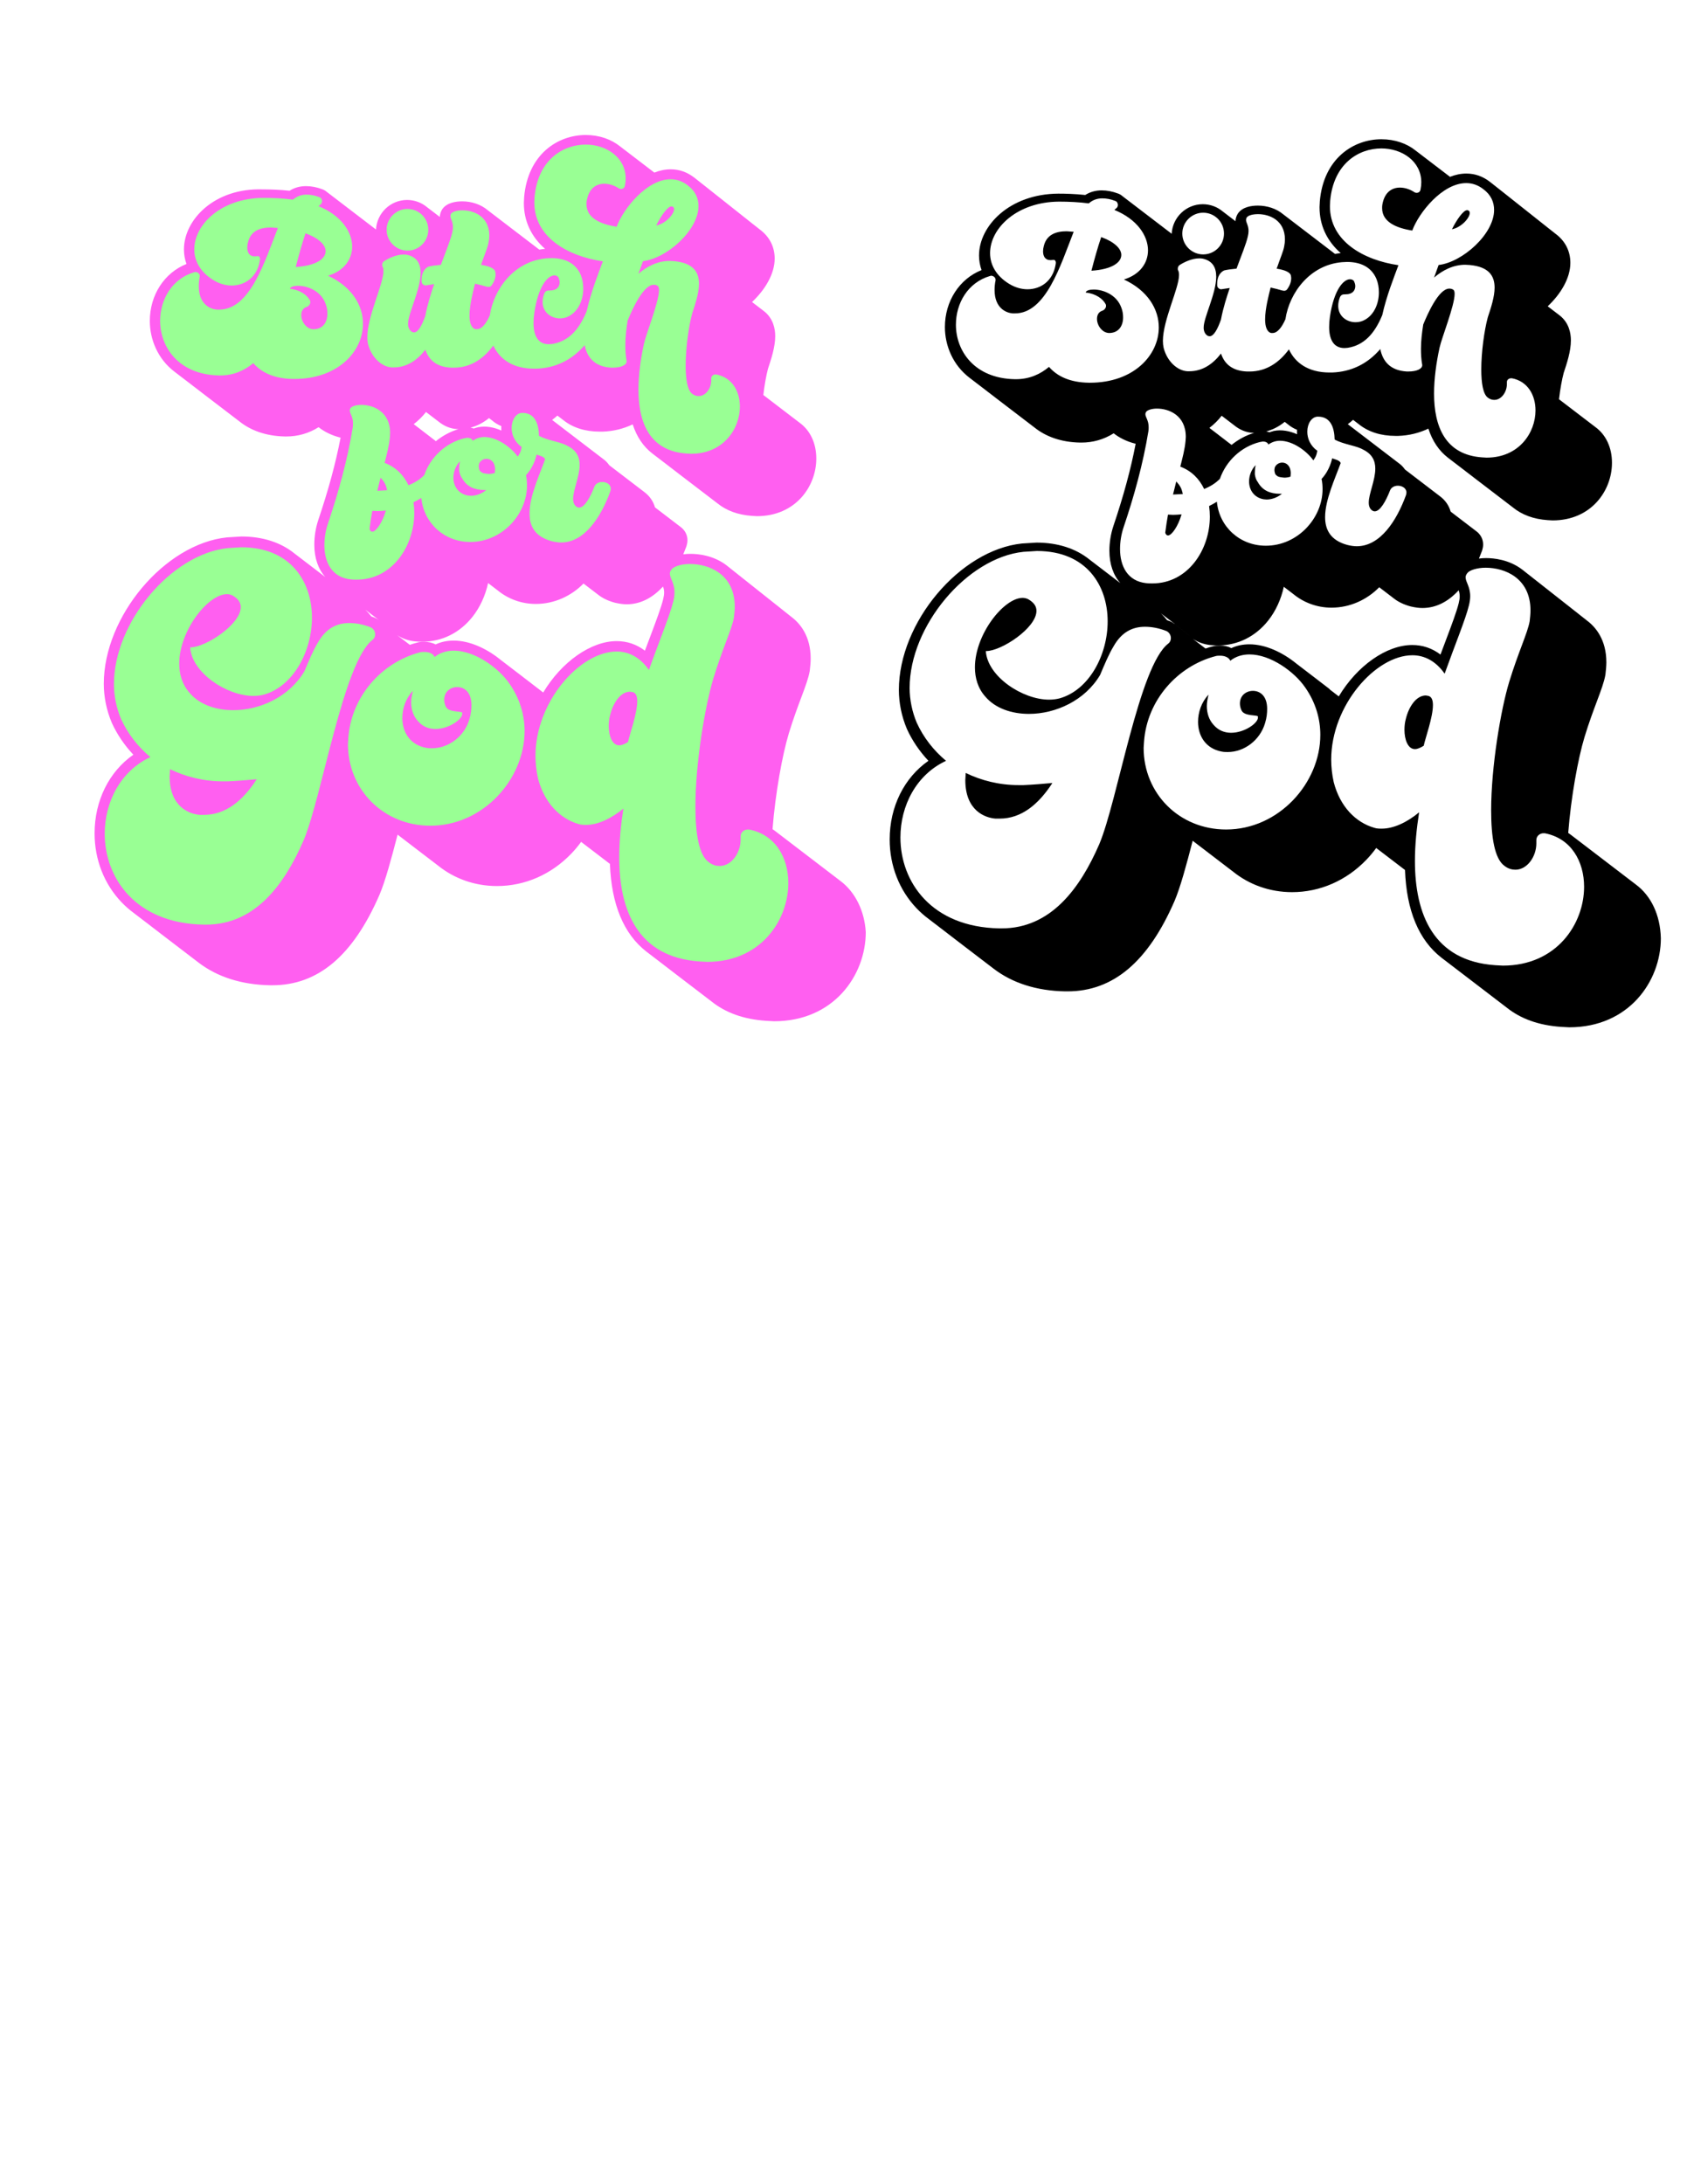
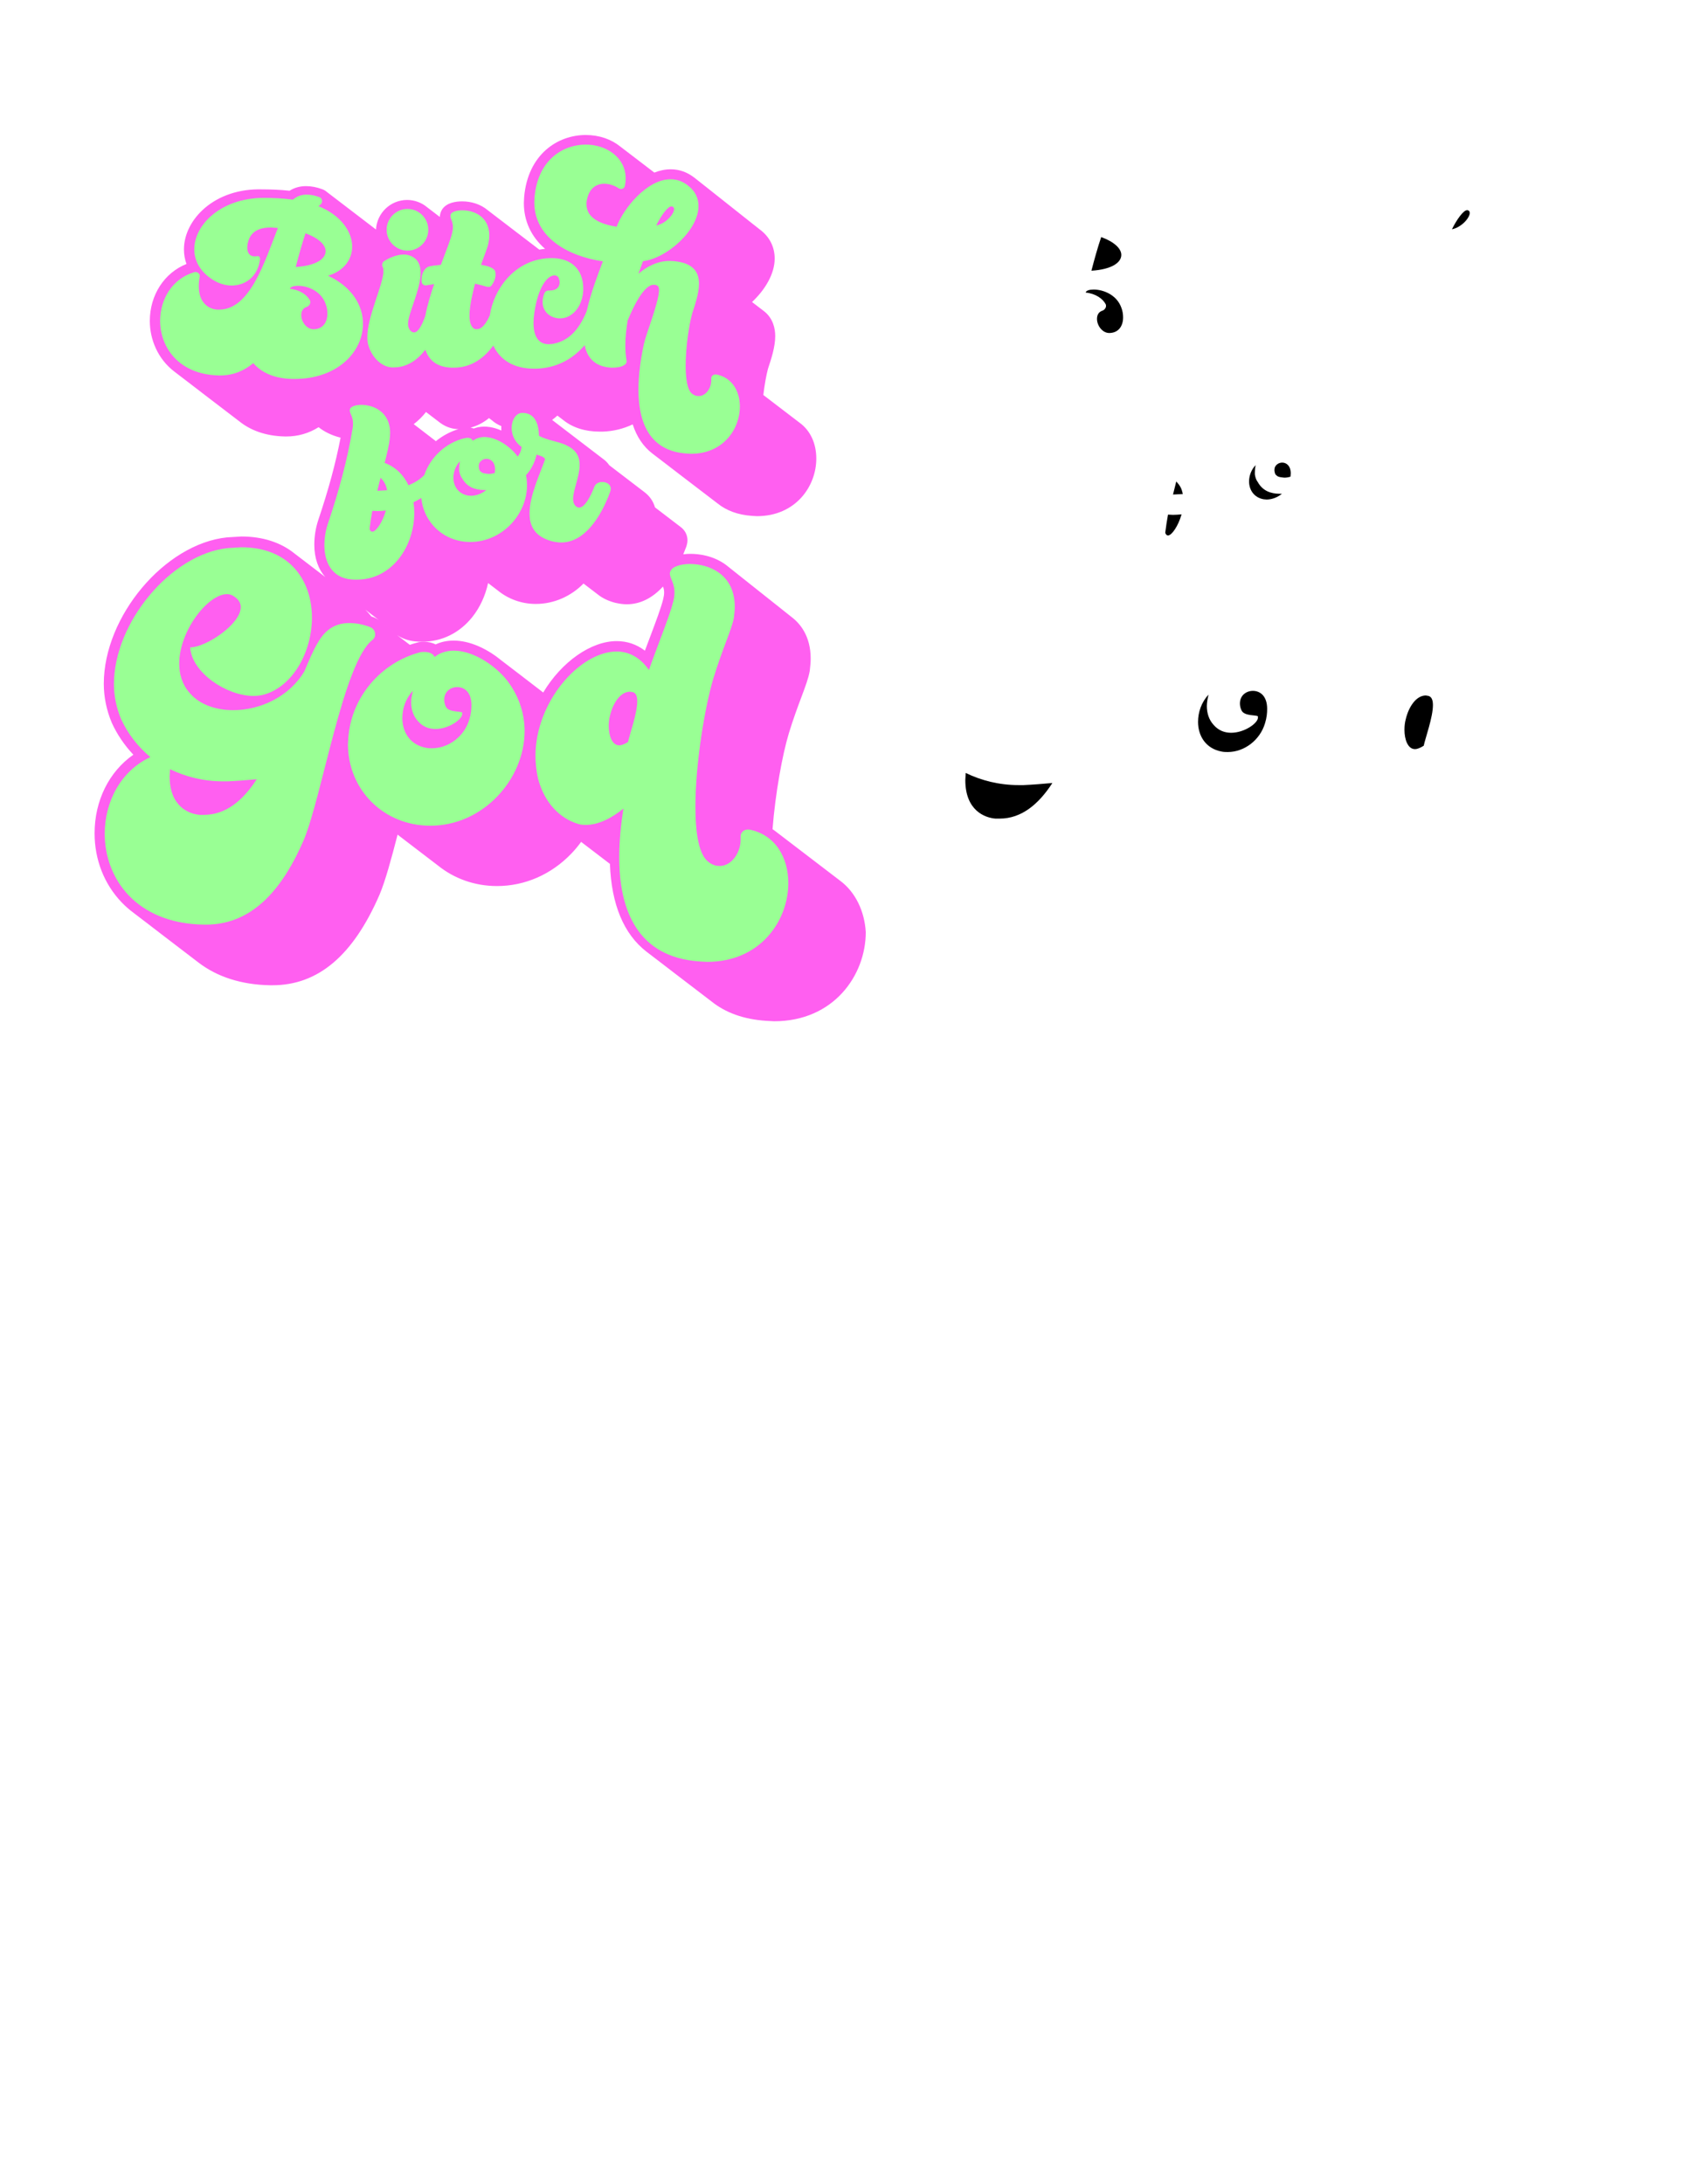
<svg xmlns="http://www.w3.org/2000/svg" version="1.1" x="0px" y="0px" viewBox="0 0 612 792" style="enable-background:new 0 0 612 792;" xml:space="preserve">
  <style type="text/css">
	.st0{fill:#FF5FF0;}
	.st1{fill:#99FF94;}
</style>
  <g id="Layer_1_copy">
    <path class="st0" d="M304.8,319.37c-0.16-0.12-0.31-0.25-0.47-0.36c-0.16-0.12-0.31-0.25-0.47-0.36c-0.16-0.12-0.31-0.25-0.47-0.36   c-0.16-0.12-0.31-0.25-0.47-0.36c-0.16-0.12-0.31-0.25-0.47-0.36c-0.16-0.12-0.31-0.25-0.47-0.36c-0.16-0.12-0.31-0.25-0.47-0.36   c-0.16-0.12-0.31-0.25-0.47-0.36c-0.16-0.12-0.31-0.25-0.47-0.36c-0.16-0.12-0.31-0.25-0.47-0.36c-0.16-0.12-0.31-0.25-0.47-0.36   c-0.16-0.12-0.31-0.25-0.47-0.36c-0.16-0.12-0.31-0.25-0.47-0.36c-0.16-0.12-0.31-0.25-0.47-0.36c-0.16-0.12-0.31-0.25-0.47-0.36   c-0.16-0.12-0.31-0.25-0.47-0.36c-0.16-0.12-0.31-0.25-0.47-0.36c-0.16-0.12-0.31-0.25-0.47-0.36c-0.16-0.12-0.31-0.25-0.47-0.36   c-0.16-0.12-0.31-0.25-0.47-0.36c-0.16-0.12-0.31-0.25-0.47-0.36c-0.16-0.12-0.31-0.25-0.47-0.36c-0.16-0.12-0.31-0.25-0.47-0.36   c-0.16-0.12-0.31-0.25-0.47-0.36c-0.16-0.12-0.31-0.25-0.47-0.36c-0.16-0.12-0.31-0.25-0.47-0.36c-0.16-0.12-0.31-0.25-0.47-0.36   c-0.16-0.12-0.31-0.25-0.47-0.36c-0.16-0.12-0.31-0.25-0.47-0.36c-0.16-0.12-0.31-0.25-0.47-0.36c-0.15-0.12-0.31-0.25-0.47-0.36   c-0.16-0.12-0.31-0.25-0.47-0.36c-0.16-0.12-0.31-0.25-0.47-0.36c-0.16-0.12-0.31-0.25-0.47-0.36c-0.16-0.12-0.31-0.25-0.47-0.36   c-0.16-0.12-0.31-0.25-0.47-0.36c-0.15-0.12-0.31-0.25-0.47-0.36c-0.16-0.12-0.31-0.25-0.47-0.36c-0.16-0.12-0.31-0.25-0.47-0.36   c-0.16-0.12-0.31-0.25-0.47-0.36c-0.16-0.12-0.31-0.25-0.47-0.36c-0.16-0.12-0.31-0.25-0.47-0.36c-0.16-0.12-0.31-0.25-0.47-0.36   c-0.16-0.12-0.31-0.25-0.47-0.36c-0.16-0.12-0.31-0.25-0.47-0.36c-0.16-0.12-0.31-0.25-0.47-0.36c-0.16-0.12-0.31-0.25-0.47-0.36   c-0.16-0.12-0.31-0.25-0.47-0.36c-0.16-0.12-0.31-0.25-0.47-0.36c-0.16-0.12-0.31-0.25-0.47-0.36c-0.33-0.26-0.67-0.5-1.02-0.74   c1.01-12.91,3.54-26.9,5.92-34.76c1.59-5.21,3.21-9.54,4.51-13.01c1.45-3.87,2.59-6.93,3.04-9.45l0.04-0.25   c0.16-1.45,0.33-2.94,0.33-4.36c0-8.21-3.85-12.8-7.08-15.2c0,0-0.01-0.01-0.01-0.01c-0.15-0.12-0.3-0.24-0.45-0.36   c0,0-0.01-0.01-0.01-0.01c-0.15-0.12-0.3-0.24-0.46-0.36c0,0-0.01-0.01-0.01-0.01c-0.15-0.12-0.3-0.24-0.45-0.36   c0,0-0.01-0.01-0.01-0.01c-0.15-0.12-0.3-0.24-0.45-0.36c0,0-0.01-0.01-0.01-0.01c-0.15-0.12-0.3-0.24-0.45-0.35   c0,0-0.01-0.01-0.01-0.01c-0.15-0.12-0.3-0.24-0.45-0.36c0,0-0.01-0.01-0.01-0.01c-0.15-0.12-0.3-0.24-0.45-0.36   c0,0-0.01-0.01-0.01-0.01c-0.15-0.12-0.3-0.24-0.46-0.36c0,0-0.01-0.01-0.01-0.01c-0.15-0.12-0.3-0.24-0.45-0.36   c0,0-0.01-0.01-0.01-0.01c-0.15-0.12-0.3-0.24-0.45-0.36c0,0-0.01-0.01-0.01-0.01c-0.15-0.12-0.3-0.24-0.46-0.36   c0,0-0.01-0.01-0.01-0.01c-0.15-0.12-0.3-0.24-0.45-0.35c0,0-0.01-0.01-0.01-0.01c-0.15-0.12-0.3-0.24-0.45-0.36   c0,0-0.01-0.01-0.01-0.01c-0.15-0.12-0.3-0.24-0.46-0.36c0,0-0.01-0.01-0.01-0.01c-0.15-0.12-0.3-0.24-0.45-0.36   c0,0-0.01-0.01-0.01-0.01c-0.15-0.12-0.3-0.24-0.45-0.36c0,0-0.01-0.01-0.01-0.01c-0.15-0.12-0.3-0.24-0.46-0.36   c0,0-0.01-0.01-0.01-0.01c-0.15-0.12-0.3-0.24-0.45-0.35c0,0-0.01-0.01-0.01-0.01c-0.15-0.12-0.3-0.24-0.45-0.36   c0,0-0.01-0.01-0.01-0.01c-0.15-0.12-0.3-0.24-0.46-0.36c0,0-0.01-0.01-0.01-0.01c-0.15-0.12-0.3-0.24-0.45-0.36   c0,0-0.01-0.01-0.01-0.01c-0.15-0.12-0.3-0.24-0.45-0.36c0,0-0.01-0.01-0.01-0.01c-0.15-0.12-0.3-0.24-0.46-0.36   c0,0-0.01-0.01-0.01-0.01c-0.15-0.12-0.3-0.24-0.45-0.35c0,0-0.01-0.01-0.01-0.01c-0.15-0.12-0.3-0.24-0.45-0.36   c0,0-0.01-0.01-0.01-0.01c-0.15-0.12-0.3-0.24-0.46-0.36c0,0-0.01-0.01-0.01-0.01c-0.15-0.12-0.3-0.24-0.45-0.36   c0,0-0.01-0.01-0.01-0.01c-0.15-0.12-0.3-0.24-0.45-0.36c0,0-0.01-0.01-0.01-0.01c-0.15-0.12-0.3-0.24-0.46-0.36   c0,0-0.01-0.01-0.01-0.01c-0.15-0.12-0.3-0.24-0.45-0.36c0,0-0.01-0.01-0.01-0.01c-0.15-0.12-0.3-0.24-0.45-0.35   c0,0-0.01-0.01-0.01-0.01c-0.15-0.12-0.3-0.24-0.46-0.36c0,0-0.01-0.01-0.01-0.01c-0.15-0.12-0.3-0.24-0.45-0.36   c0,0-0.01-0.01-0.01-0.01c-0.15-0.12-0.3-0.24-0.45-0.36c0,0-0.01-0.01-0.01-0.01c-0.15-0.12-0.3-0.24-0.46-0.36   c0,0-0.01-0.01-0.01-0.01c-0.15-0.12-0.3-0.24-0.45-0.36c0,0-0.01-0.01-0.01-0.01c-0.15-0.12-0.3-0.24-0.45-0.35   c0,0-0.01-0.01-0.01-0.01c-0.15-0.12-0.3-0.24-0.46-0.36c0,0-0.01-0.01-0.01-0.01c-0.15-0.12-0.3-0.24-0.45-0.36   c0,0-0.01-0.01-0.01-0.01c-0.15-0.12-0.3-0.24-0.45-0.36c0,0-0.01-0.01-0.01-0.01c-0.15-0.12-0.3-0.24-0.46-0.36   c0,0-0.01-0.01-0.01-0.01c-0.15-0.12-0.3-0.24-0.45-0.36c0,0-0.01-0.01-0.01-0.01c-0.15-0.12-0.3-0.24-0.45-0.36   c0,0-0.01-0.01-0.01-0.01c-0.15-0.12-0.3-0.24-0.45-0.35c0,0-0.01-0.01-0.01-0.01c-0.15-0.12-0.3-0.24-0.45-0.36   c0,0-0.01-0.01-0.01-0.01c-0.15-0.12-0.3-0.24-0.45-0.36c0,0-0.01-0.01-0.01-0.01c-0.15-0.12-0.3-0.24-0.46-0.36   c0,0-0.01-0.01-0.01-0.01c-0.15-0.12-0.3-0.24-0.45-0.36c0,0-0.01-0.01-0.01-0.01c-0.15-0.12-0.3-0.24-0.45-0.36   c0,0-0.01-0.01-0.01-0.01c-0.15-0.12-0.3-0.24-0.45-0.35c0,0-0.01-0.01-0.01-0.01c-0.15-0.12-0.3-0.24-0.45-0.36   c-4.73-3.52-10.13-4.05-12.94-4.05c-0.83,0-1.72,0.05-2.61,0.17c0.38-0.91,0.75-1.84,1.11-2.81l0.15-0.52   c0.1-0.39,0.26-0.99,0.26-1.77c0-2.02-1.01-3.78-2.61-4.91c-0.15-0.13-0.31-0.25-0.47-0.36c-0.15-0.13-0.31-0.25-0.47-0.36   c-0.15-0.13-0.31-0.25-0.47-0.36c-0.15-0.13-0.31-0.25-0.47-0.36c-0.15-0.13-0.31-0.25-0.47-0.36c-0.15-0.13-0.31-0.25-0.47-0.36   c-0.15-0.13-0.31-0.25-0.47-0.36c-0.15-0.13-0.31-0.25-0.47-0.36c-0.15-0.13-0.31-0.25-0.47-0.36c-0.15-0.13-0.31-0.25-0.47-0.36   c-0.15-0.13-0.31-0.25-0.47-0.36c-0.15-0.13-0.31-0.25-0.47-0.36c-0.15-0.13-0.31-0.25-0.47-0.36c-0.15-0.13-0.31-0.25-0.47-0.36   c-0.15-0.13-0.31-0.25-0.47-0.36c-0.15-0.13-0.31-0.25-0.47-0.36c-0.15-0.13-0.31-0.25-0.47-0.36c-0.15-0.13-0.31-0.25-0.47-0.36   c-0.15-0.13-0.31-0.25-0.47-0.36c-0.08-0.07-0.16-0.14-0.24-0.2c-0.65-2.27-1.99-4.17-3.98-5.63c-0.15-0.12-0.31-0.25-0.47-0.36   c-0.15-0.12-0.31-0.25-0.47-0.36c-0.15-0.12-0.31-0.25-0.47-0.36c-0.15-0.12-0.31-0.25-0.47-0.36c-0.15-0.12-0.31-0.25-0.47-0.36   c-0.15-0.12-0.31-0.25-0.47-0.36c-0.15-0.12-0.31-0.25-0.47-0.36c-0.15-0.12-0.31-0.25-0.47-0.36c-0.15-0.12-0.31-0.25-0.47-0.36   c-0.15-0.12-0.31-0.25-0.47-0.36c-0.15-0.12-0.31-0.25-0.47-0.36c-0.15-0.12-0.31-0.25-0.47-0.36c-0.15-0.12-0.31-0.25-0.47-0.36   c-0.15-0.12-0.31-0.25-0.47-0.36c-0.15-0.12-0.31-0.25-0.47-0.36c-0.15-0.12-0.31-0.25-0.47-0.36c-0.15-0.12-0.31-0.25-0.47-0.36   c-0.15-0.12-0.31-0.25-0.47-0.36c-0.15-0.12-0.31-0.25-0.47-0.36c-0.15-0.12-0.31-0.25-0.47-0.36c-0.15-0.12-0.31-0.25-0.47-0.36   c-0.15-0.12-0.31-0.25-0.47-0.36c-0.15-0.12-0.31-0.25-0.47-0.36c-0.15-0.12-0.31-0.25-0.47-0.36c-0.15-0.12-0.31-0.25-0.47-0.36   c-0.15-0.12-0.31-0.25-0.47-0.36c-0.13-0.1-0.25-0.21-0.38-0.3c-0.58-0.85-1.27-1.56-2.06-2.14c-0.15-0.13-0.31-0.25-0.47-0.36   c-0.15-0.13-0.31-0.25-0.47-0.36c-0.15-0.13-0.31-0.25-0.47-0.36c-0.15-0.13-0.31-0.25-0.47-0.36c-0.15-0.13-0.31-0.25-0.47-0.36   c-0.15-0.13-0.31-0.25-0.47-0.36c-0.15-0.13-0.31-0.25-0.47-0.36c-0.15-0.13-0.31-0.25-0.47-0.36c-0.15-0.13-0.31-0.25-0.47-0.36   c-0.15-0.13-0.31-0.25-0.47-0.36c-0.15-0.13-0.31-0.25-0.47-0.36c-0.15-0.13-0.31-0.25-0.47-0.36c-0.15-0.13-0.31-0.25-0.47-0.36   c-0.15-0.13-0.31-0.25-0.47-0.36c-0.15-0.13-0.31-0.25-0.47-0.36c-0.15-0.13-0.31-0.25-0.47-0.36c-0.15-0.13-0.31-0.25-0.47-0.36   c-0.15-0.13-0.31-0.25-0.47-0.36c-0.15-0.13-0.31-0.25-0.47-0.36c-0.15-0.13-0.31-0.25-0.47-0.36c-0.15-0.13-0.31-0.25-0.47-0.36   c-0.15-0.13-0.31-0.25-0.47-0.36c-0.15-0.13-0.31-0.25-0.47-0.36c-0.15-0.13-0.31-0.25-0.47-0.36c-0.15-0.13-0.31-0.25-0.47-0.36   c-0.15-0.13-0.31-0.25-0.47-0.36c-0.15-0.13-0.31-0.25-0.47-0.36c-0.15-0.13-0.31-0.25-0.47-0.36c-0.15-0.13-0.31-0.25-0.47-0.36   c-0.15-0.13-0.31-0.25-0.47-0.36c-0.15-0.13-0.31-0.25-0.47-0.36c-0.15-0.13-0.31-0.25-0.47-0.36c-0.15-0.13-0.31-0.25-0.47-0.36   c-0.15-0.13-0.31-0.25-0.47-0.36c-0.15-0.13-0.31-0.25-0.47-0.36c-0.15-0.13-0.31-0.25-0.47-0.36c-0.15-0.13-0.31-0.25-0.47-0.36   c-0.15-0.13-0.31-0.25-0.47-0.36c-0.15-0.13-0.31-0.25-0.47-0.36c-0.1-0.08-0.2-0.17-0.31-0.25c0.65-0.48,1.29-1,1.91-1.57   c0.08,0.06,0.16,0.12,0.24,0.18c0.15,0.12,0.31,0.25,0.47,0.36c0.15,0.12,0.31,0.25,0.47,0.36c0.15,0.12,0.31,0.25,0.47,0.36   c0.15,0.12,0.31,0.25,0.47,0.36c3.41,2.74,7.92,4.2,13.25,4.2l1.04,0c3.9-0.13,7.56-1.03,10.91-2.63   c1.46,4.51,3.86,8.05,7.11,10.55c0.15,0.13,0.31,0.24,0.47,0.36c0.15,0.13,0.31,0.24,0.47,0.36c0.15,0.13,0.31,0.24,0.47,0.36   c0.15,0.13,0.31,0.24,0.47,0.36c0.15,0.13,0.31,0.24,0.47,0.36c0.15,0.13,0.31,0.24,0.47,0.36c0.15,0.13,0.31,0.24,0.47,0.36   c0.15,0.13,0.31,0.24,0.47,0.36c0.15,0.13,0.31,0.24,0.47,0.36c0.15,0.13,0.31,0.24,0.47,0.36c0.15,0.13,0.31,0.24,0.47,0.36   c0.15,0.13,0.31,0.24,0.47,0.36c0.15,0.13,0.31,0.24,0.47,0.36c0.15,0.13,0.31,0.24,0.47,0.37c0.15,0.13,0.31,0.24,0.47,0.36   c0.15,0.13,0.31,0.24,0.47,0.36c0.15,0.13,0.31,0.24,0.47,0.36c0.15,0.13,0.31,0.24,0.47,0.36c0.15,0.13,0.31,0.24,0.47,0.36   c0.15,0.13,0.31,0.24,0.47,0.37c0.15,0.13,0.31,0.24,0.47,0.36c0.15,0.13,0.31,0.24,0.47,0.36c0.15,0.13,0.31,0.24,0.47,0.36   c0.15,0.13,0.31,0.24,0.47,0.36c0.15,0.13,0.31,0.24,0.47,0.36c0.15,0.13,0.31,0.24,0.47,0.36c0.15,0.13,0.31,0.24,0.47,0.36   c0.15,0.13,0.31,0.24,0.47,0.36c0.15,0.13,0.31,0.24,0.47,0.36c0.15,0.13,0.31,0.24,0.47,0.36c0.15,0.13,0.31,0.24,0.47,0.36   c0.15,0.13,0.31,0.24,0.47,0.36c0.15,0.13,0.31,0.24,0.47,0.36c0.15,0.13,0.31,0.24,0.47,0.36c0.15,0.13,0.31,0.24,0.47,0.36   c0.15,0.13,0.31,0.24,0.47,0.36c0.15,0.13,0.31,0.24,0.47,0.36c0.15,0.13,0.31,0.24,0.47,0.36c0.15,0.13,0.31,0.24,0.47,0.36   c0.15,0.13,0.31,0.24,0.47,0.36c0.15,0.13,0.31,0.24,0.47,0.36c0.15,0.13,0.31,0.24,0.47,0.36c0.15,0.13,0.31,0.24,0.47,0.36   c0.15,0.13,0.31,0.24,0.47,0.36c0.15,0.13,0.31,0.24,0.47,0.36c0.15,0.13,0.31,0.24,0.47,0.36c0.15,0.13,0.31,0.24,0.47,0.36   c0.15,0.13,0.31,0.24,0.47,0.36c0.15,0.13,0.31,0.24,0.47,0.36c0.15,0.13,0.31,0.24,0.47,0.36c3.31,2.71,7.56,4.29,12.68,4.63   l1.55,0.09l0.22,0.01c13.98,0,21.52-10.76,21.52-20.89c0-5.57-2.23-10.18-5.97-12.92c-0.15-0.12-0.31-0.25-0.47-0.36   c-0.15-0.12-0.31-0.25-0.47-0.36c-0.15-0.12-0.31-0.25-0.47-0.36c-0.15-0.12-0.31-0.25-0.47-0.36c-0.15-0.12-0.31-0.25-0.47-0.36   c-0.15-0.12-0.31-0.25-0.47-0.36c-0.15-0.12-0.31-0.25-0.47-0.36c-0.15-0.12-0.31-0.25-0.47-0.36c-0.15-0.12-0.31-0.25-0.47-0.36   c-0.15-0.12-0.31-0.25-0.47-0.36c-0.15-0.12-0.31-0.25-0.47-0.36c-0.15-0.12-0.31-0.25-0.47-0.36c-0.15-0.12-0.31-0.25-0.47-0.36   c-0.15-0.12-0.31-0.25-0.47-0.36c-0.15-0.12-0.31-0.25-0.47-0.36c-0.15-0.12-0.31-0.25-0.47-0.36c-0.15-0.12-0.31-0.25-0.47-0.36   c-0.15-0.12-0.31-0.25-0.47-0.36c-0.15-0.12-0.31-0.25-0.47-0.36c-0.15-0.12-0.31-0.25-0.47-0.36c-0.15-0.12-0.31-0.25-0.47-0.36   c-0.15-0.12-0.31-0.25-0.47-0.36c-0.15-0.12-0.31-0.25-0.47-0.36c-0.15-0.12-0.31-0.25-0.47-0.36c-0.15-0.12-0.31-0.25-0.47-0.36   c-0.15-0.12-0.31-0.25-0.47-0.36c-0.15-0.12-0.31-0.25-0.47-0.36c-0.15-0.12-0.31-0.25-0.47-0.36c-0.03-0.02-0.05-0.04-0.07-0.06   c0.43-3.69,1.06-7.14,1.69-9.52c1.18-3.53,2.62-7.89,2.62-11.83c0-2.61-0.69-6.42-4.1-9.06c-0.15-0.13-0.31-0.24-0.47-0.36   c-0.15-0.13-0.31-0.24-0.47-0.36c-0.15-0.13-0.31-0.24-0.47-0.36c-0.15-0.13-0.31-0.24-0.47-0.36c-0.15-0.13-0.31-0.24-0.47-0.36   c-0.15-0.13-0.31-0.24-0.47-0.36c-0.15-0.13-0.31-0.24-0.47-0.36c-0.15-0.13-0.31-0.24-0.47-0.36c-0.15-0.13-0.31-0.24-0.47-0.36   c-0.02-0.02-0.05-0.04-0.07-0.06c4.75-4.47,8.21-10.22,8.21-15.75c0-4.28-1.88-7.94-5.38-10.54c-0.04-0.03-0.07-0.05-0.11-0.08   c-0.12-0.1-0.24-0.19-0.36-0.29c-0.03-0.02-0.06-0.04-0.09-0.07c-0.12-0.1-0.25-0.2-0.37-0.3c-0.03-0.02-0.06-0.04-0.1-0.07   c-0.12-0.1-0.25-0.2-0.37-0.3c-0.03-0.02-0.06-0.04-0.1-0.07c-0.12-0.1-0.25-0.2-0.37-0.3c-0.03-0.02-0.06-0.04-0.1-0.07   c-0.12-0.1-0.24-0.2-0.37-0.3c-0.03-0.02-0.06-0.04-0.1-0.07c-0.12-0.1-0.25-0.2-0.37-0.3c-0.03-0.02-0.06-0.04-0.1-0.07   c-0.12-0.1-0.25-0.2-0.37-0.3c-0.03-0.02-0.06-0.04-0.09-0.07c-0.12-0.1-0.25-0.2-0.37-0.3c-0.03-0.02-0.06-0.04-0.1-0.07   c-0.12-0.1-0.25-0.2-0.37-0.3c-0.03-0.02-0.06-0.04-0.1-0.07c-0.12-0.1-0.25-0.2-0.37-0.3c-0.03-0.02-0.06-0.04-0.09-0.07   c-0.12-0.1-0.25-0.2-0.37-0.3c-0.03-0.02-0.06-0.04-0.1-0.07c-0.12-0.1-0.24-0.2-0.37-0.3c-0.03-0.02-0.06-0.04-0.1-0.07   c-0.12-0.1-0.25-0.2-0.37-0.3c-0.03-0.02-0.06-0.04-0.09-0.07c-0.12-0.1-0.25-0.2-0.37-0.3c-0.03-0.02-0.06-0.04-0.1-0.07   c-0.12-0.1-0.25-0.2-0.37-0.3c-0.03-0.02-0.06-0.04-0.1-0.07c-0.12-0.1-0.25-0.2-0.37-0.3c-0.03-0.02-0.06-0.04-0.09-0.07   c-0.12-0.1-0.25-0.2-0.37-0.3c-0.03-0.02-0.06-0.04-0.1-0.07c-0.12-0.1-0.24-0.2-0.37-0.3c-0.03-0.02-0.06-0.04-0.1-0.07   c-0.12-0.1-0.25-0.2-0.37-0.3c-0.03-0.02-0.06-0.04-0.09-0.07c-0.12-0.1-0.25-0.2-0.37-0.3c-0.03-0.02-0.06-0.04-0.1-0.07   c-0.12-0.1-0.25-0.2-0.37-0.3c-0.03-0.02-0.06-0.04-0.1-0.07c-0.12-0.1-0.25-0.2-0.37-0.3c-0.03-0.02-0.06-0.04-0.09-0.07   c-0.12-0.1-0.25-0.2-0.37-0.3c-0.03-0.02-0.06-0.04-0.1-0.07c-0.12-0.1-0.24-0.2-0.37-0.3c-0.03-0.02-0.06-0.04-0.1-0.07   c-0.12-0.1-0.25-0.2-0.37-0.3c-0.03-0.02-0.06-0.04-0.09-0.07c-0.12-0.1-0.25-0.2-0.37-0.3c-0.03-0.02-0.06-0.04-0.1-0.07   c-0.12-0.1-0.25-0.2-0.37-0.3c-0.03-0.02-0.06-0.04-0.1-0.07c-0.12-0.1-0.25-0.2-0.37-0.3c-0.03-0.02-0.06-0.04-0.09-0.07   c-0.12-0.1-0.25-0.2-0.37-0.3c-0.03-0.02-0.06-0.04-0.1-0.07c-0.12-0.1-0.25-0.2-0.37-0.3c-0.03-0.02-0.06-0.04-0.1-0.07   c-0.12-0.1-0.24-0.2-0.37-0.3c-0.03-0.02-0.06-0.04-0.09-0.07c-0.12-0.1-0.25-0.2-0.37-0.3c-0.03-0.02-0.06-0.04-0.1-0.07   c-0.12-0.1-0.25-0.2-0.37-0.3c-0.03-0.02-0.06-0.04-0.1-0.07c-0.12-0.1-0.25-0.2-0.37-0.3c-0.03-0.02-0.06-0.04-0.09-0.07   c-0.12-0.1-0.25-0.2-0.37-0.3c-0.03-0.02-0.06-0.04-0.1-0.07c-0.12-0.1-0.25-0.2-0.37-0.3c-0.03-0.02-0.06-0.04-0.1-0.07   c-0.12-0.1-0.24-0.2-0.37-0.3c-0.03-0.02-0.06-0.04-0.09-0.07c-0.12-0.1-0.25-0.2-0.37-0.3c-0.03-0.02-0.06-0.04-0.1-0.07   c-0.12-0.1-0.25-0.2-0.37-0.3c-0.03-0.02-0.06-0.04-0.1-0.07c-0.12-0.1-0.25-0.2-0.37-0.3c-0.03-0.02-0.06-0.04-0.09-0.07   c-0.12-0.1-0.25-0.2-0.37-0.3c-0.03-0.02-0.06-0.04-0.1-0.07c-0.12-0.1-0.25-0.2-0.37-0.3c-0.03-0.02-0.06-0.04-0.1-0.07   c-0.12-0.1-0.25-0.2-0.37-0.3c-0.03-0.02-0.06-0.04-0.1-0.07c-0.12-0.1-0.24-0.2-0.37-0.3c-0.03-0.02-0.06-0.04-0.1-0.07   c-0.12-0.1-0.25-0.2-0.37-0.3c-0.03-0.02-0.06-0.04-0.1-0.07c-0.12-0.1-0.25-0.2-0.37-0.3c-0.03-0.02-0.06-0.04-0.09-0.07   c-0.12-0.1-0.25-0.2-0.37-0.3c-0.03-0.02-0.06-0.04-0.1-0.07c-0.12-0.1-0.25-0.2-0.37-0.3c-0.03-0.02-0.06-0.04-0.1-0.07   c-0.12-0.1-0.25-0.2-0.37-0.3c-0.03-0.02-0.06-0.04-0.1-0.07c-0.12-0.1-0.24-0.2-0.37-0.3c-0.01-0.01-0.02-0.01-0.03-0.02   c-0.14-0.12-0.29-0.23-0.44-0.34c-2.55-1.97-5.41-2.97-8.49-2.97c-2.1,0-4.09,0.46-5.94,1.19c-0.05-0.04-0.1-0.08-0.15-0.11   c-0.15-0.12-0.31-0.24-0.47-0.36c-0.15-0.12-0.31-0.25-0.47-0.36c-0.15-0.12-0.31-0.24-0.47-0.36c-0.15-0.12-0.31-0.24-0.47-0.36   c-0.15-0.12-0.31-0.25-0.47-0.36c-0.15-0.12-0.31-0.25-0.47-0.36c-0.15-0.12-0.31-0.24-0.47-0.36c-0.15-0.12-0.31-0.25-0.47-0.36   c-0.15-0.12-0.31-0.24-0.47-0.36c-0.15-0.12-0.31-0.24-0.47-0.36c-0.15-0.12-0.31-0.25-0.47-0.36c-0.15-0.12-0.31-0.25-0.47-0.36   c-0.15-0.12-0.31-0.24-0.47-0.36c-0.15-0.12-0.31-0.25-0.47-0.36c-0.15-0.12-0.31-0.24-0.47-0.36c-0.15-0.12-0.31-0.24-0.47-0.36   c-0.15-0.12-0.31-0.25-0.47-0.36c-0.15-0.12-0.31-0.24-0.47-0.36c-0.15-0.12-0.31-0.24-0.47-0.36c-0.15-0.12-0.31-0.24-0.47-0.36   c-0.15-0.12-0.31-0.24-0.47-0.36c-0.15-0.12-0.31-0.24-0.47-0.36c-0.15-0.12-0.31-0.25-0.47-0.36c-0.15-0.12-0.31-0.24-0.47-0.36   c-0.15-0.12-0.31-0.24-0.47-0.36c-0.15-0.12-0.31-0.24-0.47-0.36c-3.22-2.61-7.58-4.17-12.52-4.17c-10.12,0-20.96,6.95-22.33,22.47   l-0.1,2.07l0,0.18c0,6.46,2.65,12.15,7.69,16.57c-0.71,0.06-1.4,0.16-2.08,0.28c-0.12-0.1-0.24-0.18-0.36-0.27   c-0.15-0.13-0.31-0.24-0.47-0.36c-0.15-0.13-0.31-0.24-0.47-0.36c-0.15-0.13-0.31-0.24-0.47-0.36c-0.15-0.13-0.31-0.24-0.47-0.36   c-0.15-0.13-0.31-0.24-0.47-0.36c-0.15-0.13-0.31-0.24-0.47-0.36c-0.15-0.13-0.31-0.24-0.47-0.36c-0.15-0.13-0.31-0.24-0.47-0.36   c-0.15-0.13-0.31-0.24-0.47-0.36c-0.15-0.13-0.31-0.24-0.47-0.36c-0.15-0.13-0.31-0.24-0.47-0.36c-0.15-0.13-0.31-0.24-0.47-0.36   c-0.15-0.13-0.31-0.24-0.47-0.36c-0.15-0.13-0.31-0.24-0.47-0.36c-0.15-0.13-0.31-0.24-0.47-0.36c-0.15-0.13-0.31-0.24-0.47-0.36   c-0.15-0.13-0.31-0.24-0.47-0.36c-0.15-0.13-0.31-0.24-0.47-0.36c-0.15-0.13-0.31-0.24-0.47-0.36c-0.15-0.13-0.31-0.24-0.47-0.36   c-0.15-0.13-0.31-0.24-0.47-0.36c-0.15-0.13-0.31-0.24-0.47-0.36c-0.15-0.13-0.31-0.24-0.47-0.36c-0.15-0.13-0.31-0.24-0.47-0.36   c-0.15-0.13-0.31-0.24-0.47-0.36c-0.15-0.13-0.31-0.24-0.47-0.36c-0.15-0.13-0.31-0.24-0.47-0.36c-0.15-0.13-0.31-0.24-0.47-0.36   c-0.15-0.13-0.31-0.24-0.47-0.36c-0.15-0.13-0.31-0.24-0.47-0.36c-0.15-0.13-0.31-0.24-0.47-0.36c-0.15-0.13-0.31-0.24-0.47-0.36   c-0.15-0.13-0.31-0.24-0.47-0.36c-0.15-0.13-0.31-0.24-0.47-0.36c-0.15-0.13-0.31-0.24-0.47-0.36c-0.15-0.13-0.31-0.24-0.47-0.36   c-0.15-0.13-0.31-0.24-0.47-0.36c-0.15-0.13-0.31-0.24-0.47-0.36c-0.15-0.13-0.31-0.24-0.47-0.36c-2.57-2.18-5.99-3.22-9.28-3.22   c-2.32,0-5.44,0.47-7.11,2.69l-0.12,0.17c-0.54,0.81-0.85,1.81-0.89,2.79c-0.11-0.09-0.22-0.16-0.33-0.25   c-0.15-0.13-0.31-0.24-0.47-0.36c-0.15-0.13-0.31-0.24-0.47-0.36c-0.15-0.13-0.31-0.24-0.47-0.36c-0.15-0.13-0.31-0.24-0.47-0.36   c-0.15-0.13-0.31-0.24-0.47-0.36c-0.15-0.13-0.31-0.24-0.47-0.36c-0.15-0.13-0.31-0.24-0.47-0.36c-0.15-0.13-0.31-0.24-0.47-0.36   c-0.15-0.13-0.31-0.24-0.47-0.36c-1.97-1.66-4.51-2.67-7.29-2.67c-6.04,0-10.97,4.76-11.29,10.72c-0.13-0.11-0.27-0.22-0.42-0.32   c-0.15-0.13-0.3-0.25-0.47-0.36c-0.15-0.13-0.3-0.25-0.47-0.36c-0.15-0.13-0.3-0.25-0.47-0.36c-0.15-0.13-0.3-0.25-0.47-0.36   c-0.15-0.13-0.3-0.25-0.47-0.36c-0.15-0.13-0.3-0.25-0.47-0.36c-0.15-0.13-0.3-0.25-0.47-0.36c-0.15-0.13-0.3-0.25-0.47-0.36   c-0.15-0.13-0.3-0.25-0.47-0.36c-0.15-0.13-0.3-0.25-0.47-0.36c-0.15-0.13-0.3-0.25-0.47-0.36c-0.15-0.13-0.3-0.25-0.47-0.36   c-0.15-0.13-0.3-0.25-0.47-0.36c-0.15-0.13-0.3-0.25-0.47-0.36c-0.15-0.13-0.3-0.25-0.47-0.36c-0.15-0.13-0.3-0.25-0.47-0.36   c-0.15-0.13-0.3-0.25-0.47-0.36c-0.15-0.13-0.3-0.25-0.47-0.36c-0.15-0.13-0.3-0.25-0.47-0.36c-0.15-0.13-0.3-0.25-0.47-0.36   c-0.15-0.13-0.3-0.25-0.47-0.36c-0.15-0.13-0.3-0.25-0.47-0.36c-0.15-0.13-0.3-0.25-0.47-0.36c-0.15-0.13-0.3-0.25-0.47-0.36   c-0.15-0.13-0.3-0.25-0.47-0.36c-0.15-0.13-0.3-0.25-0.47-0.36c-0.15-0.13-0.3-0.25-0.47-0.36c-0.15-0.13-0.3-0.25-0.47-0.36   c-0.15-0.13-0.3-0.25-0.47-0.36c-0.15-0.13-0.3-0.25-0.47-0.36c-0.15-0.13-0.3-0.25-0.47-0.36c-0.15-0.13-0.3-0.25-0.47-0.36   c-0.15-0.13-0.3-0.25-0.47-0.36c-0.15-0.13-0.3-0.25-0.47-0.36c-0.15-0.13-0.3-0.25-0.47-0.36c-0.15-0.13-0.3-0.25-0.47-0.36   c-0.15-0.13-0.3-0.25-0.47-0.36c-0.49-0.43-1.05-0.77-1.69-0.99c-1.95-0.74-3.94-1.12-5.89-1.12c-2.2,0-4.19,0.56-5.95,1.67   c-3.68-0.4-7.25-0.49-9.74-0.49C77.73,68.1,66.73,79.72,66.73,90.43c0,1.85,0.31,3.62,0.92,5.29c-8.03,3.19-13.3,11.26-13.3,20.66   c0,6.7,2.87,13.76,8.92,18.38c0.15,0.12,0.31,0.24,0.47,0.36c0.15,0.12,0.31,0.24,0.47,0.36c0.15,0.12,0.31,0.24,0.47,0.36   c0.15,0.12,0.31,0.24,0.47,0.36c0.15,0.12,0.31,0.24,0.47,0.36c0.15,0.12,0.31,0.24,0.47,0.36c0.15,0.12,0.31,0.24,0.47,0.36   c0.15,0.12,0.31,0.24,0.47,0.36c0.15,0.12,0.31,0.24,0.47,0.36c0.15,0.12,0.31,0.24,0.47,0.36c0.15,0.12,0.31,0.24,0.47,0.36   c0.15,0.12,0.31,0.24,0.47,0.36c0.15,0.12,0.31,0.24,0.47,0.36c0.15,0.12,0.31,0.24,0.47,0.37c0.15,0.12,0.31,0.24,0.47,0.36   c0.15,0.12,0.31,0.24,0.47,0.36c0.15,0.12,0.31,0.24,0.47,0.36c0.15,0.12,0.31,0.24,0.47,0.36c0.15,0.12,0.31,0.24,0.47,0.36   c0.15,0.12,0.31,0.24,0.47,0.37c0.15,0.12,0.31,0.24,0.47,0.36c0.15,0.12,0.31,0.24,0.47,0.36c0.15,0.12,0.31,0.24,0.47,0.36   c0.15,0.12,0.31,0.24,0.47,0.36c0.15,0.12,0.31,0.24,0.47,0.36c0.15,0.12,0.31,0.24,0.47,0.36c0.15,0.12,0.31,0.24,0.47,0.36   c0.15,0.12,0.31,0.24,0.47,0.36c0.15,0.12,0.31,0.24,0.47,0.36c0.15,0.12,0.31,0.24,0.47,0.36c0.15,0.12,0.31,0.24,0.47,0.36   c0.15,0.12,0.31,0.24,0.47,0.36c0.15,0.12,0.31,0.24,0.47,0.36c0.15,0.12,0.31,0.24,0.47,0.36c0.15,0.12,0.31,0.24,0.47,0.36   c0.15,0.12,0.31,0.24,0.47,0.36c0.15,0.12,0.31,0.24,0.47,0.36c0.15,0.12,0.31,0.24,0.47,0.36c0.15,0.12,0.31,0.24,0.47,0.36   c0.15,0.12,0.31,0.24,0.47,0.36c0.15,0.12,0.31,0.24,0.47,0.36c0.15,0.12,0.31,0.24,0.47,0.36c0.15,0.12,0.31,0.24,0.47,0.36   c0.15,0.12,0.31,0.24,0.47,0.36c0.15,0.12,0.31,0.24,0.47,0.36c0.15,0.12,0.31,0.24,0.47,0.36c0.15,0.12,0.31,0.24,0.47,0.36   c0.15,0.12,0.31,0.24,0.47,0.36c0.15,0.12,0.31,0.24,0.47,0.36c0.15,0.12,0.31,0.24,0.47,0.36c4.02,3.24,9.53,5.38,16.64,5.51   l0.43,0c4.22,0,8.15-1.13,11.71-3.36c1.94,1.52,4.54,2.94,7.98,3.79c-1.76,9.19-4.41,18.96-8.06,29.76c-0.96,2.88-1.47,6-1.47,9.02   c0,4.89,1.44,8.92,3.98,11.75c-0.09-0.07-0.18-0.13-0.27-0.2c-0.15-0.12-0.31-0.24-0.47-0.36c-0.15-0.12-0.31-0.24-0.47-0.36   c-0.15-0.12-0.31-0.24-0.47-0.36c-0.15-0.12-0.31-0.24-0.47-0.36c-0.15-0.12-0.31-0.24-0.47-0.36c-0.15-0.12-0.31-0.24-0.47-0.36   c-0.15-0.12-0.31-0.24-0.47-0.36c-0.15-0.12-0.31-0.24-0.47-0.36c-0.15-0.12-0.31-0.24-0.47-0.36c-0.15-0.12-0.31-0.24-0.47-0.36   c-0.15-0.12-0.31-0.24-0.47-0.36c-0.15-0.12-0.31-0.24-0.47-0.36c-0.15-0.12-0.31-0.24-0.47-0.36c-0.15-0.12-0.31-0.24-0.47-0.36   c-0.15-0.12-0.31-0.24-0.47-0.36c-0.15-0.12-0.31-0.24-0.47-0.36c-0.15-0.12-0.31-0.24-0.47-0.36c-0.15-0.12-0.31-0.24-0.47-0.36   c-0.15-0.12-0.31-0.24-0.47-0.36c-0.15-0.12-0.31-0.24-0.47-0.36c-0.15-0.12-0.31-0.24-0.47-0.36c-0.15-0.12-0.31-0.24-0.47-0.36   c-0.15-0.12-0.31-0.24-0.47-0.36c-5.02-4.08-11.62-6.22-19.34-6.22l-5.09,0.31l-0.15,0.01c-22.55,2.34-44.68,28.64-44.68,53.1   c0,4.75,1,9.62,2.88,14.07l0.04,0.1c1.91,4.19,4.57,8.1,7.8,11.53c-8.79,6.13-14.06,16.62-14.06,28.52c0,9.5,3.46,18.36,9.74,24.94   c1.36,1.42,2.83,2.72,4.41,3.89c0.16,0.12,0.31,0.25,0.47,0.36c0.16,0.12,0.31,0.25,0.47,0.36c0.16,0.12,0.31,0.25,0.47,0.36   c0.16,0.12,0.31,0.25,0.47,0.36c0.16,0.12,0.31,0.25,0.47,0.36c0.16,0.12,0.31,0.25,0.47,0.36c0.16,0.12,0.31,0.25,0.47,0.36   c0.16,0.12,0.31,0.25,0.47,0.36c0.16,0.12,0.31,0.25,0.47,0.36c0.16,0.12,0.31,0.25,0.47,0.36c0.16,0.12,0.31,0.25,0.47,0.36   c0.16,0.12,0.31,0.25,0.47,0.36c0.16,0.12,0.31,0.25,0.47,0.36c0.16,0.12,0.31,0.25,0.47,0.37c0.16,0.12,0.31,0.25,0.47,0.36   c0.16,0.12,0.31,0.25,0.47,0.36c0.16,0.12,0.31,0.25,0.47,0.36c0.16,0.12,0.31,0.25,0.47,0.36c0.16,0.12,0.31,0.25,0.47,0.36   c0.16,0.12,0.31,0.25,0.47,0.37c0.16,0.12,0.31,0.25,0.47,0.36c0.16,0.12,0.31,0.25,0.47,0.36c0.16,0.12,0.31,0.25,0.47,0.36   c0.16,0.12,0.31,0.25,0.47,0.36c0.16,0.12,0.31,0.25,0.47,0.36c0.16,0.12,0.31,0.25,0.47,0.36c0.16,0.12,0.31,0.25,0.47,0.36   c0.16,0.12,0.31,0.25,0.47,0.36c0.16,0.12,0.31,0.25,0.47,0.36c0.16,0.12,0.31,0.25,0.47,0.36c0.16,0.12,0.31,0.25,0.47,0.36   c0.16,0.12,0.31,0.25,0.47,0.36c0.16,0.12,0.31,0.25,0.47,0.36c0.16,0.12,0.31,0.25,0.47,0.36c0.16,0.12,0.31,0.25,0.47,0.36   c0.16,0.12,0.31,0.25,0.47,0.36c0.16,0.12,0.31,0.25,0.47,0.36c0.16,0.12,0.31,0.25,0.47,0.36c0.16,0.12,0.31,0.25,0.47,0.36   c0.16,0.12,0.31,0.25,0.47,0.36c0.16,0.12,0.31,0.25,0.47,0.36c0.16,0.12,0.31,0.25,0.47,0.36c0.16,0.12,0.31,0.25,0.47,0.36   c0.16,0.12,0.31,0.25,0.47,0.36c0.16,0.12,0.31,0.25,0.47,0.36c0.16,0.12,0.31,0.25,0.47,0.36c0.16,0.12,0.31,0.25,0.47,0.36   c0.16,0.12,0.31,0.25,0.47,0.36c0.16,0.12,0.31,0.25,0.47,0.36c0.16,0.12,0.31,0.25,0.47,0.36c6.79,5.22,15.62,8.06,25.93,8.25   h0.91c16.56,0,29.26-10.73,38.85-32.82c2.11-4.98,4.28-12.98,6.56-21.8c0.03,0.03,0.07,0.05,0.1,0.08   c0.15,0.12,0.31,0.24,0.47,0.37c0.15,0.12,0.31,0.24,0.47,0.36c0.15,0.12,0.31,0.24,0.47,0.36c0.15,0.12,0.31,0.24,0.47,0.36   c0.15,0.12,0.31,0.24,0.47,0.36c0.15,0.12,0.31,0.24,0.47,0.36c0.15,0.12,0.31,0.24,0.47,0.36c0.15,0.12,0.31,0.24,0.47,0.36   c0.15,0.12,0.31,0.24,0.47,0.36c0.15,0.12,0.31,0.24,0.47,0.36c0.15,0.12,0.31,0.24,0.47,0.36c0.15,0.12,0.31,0.24,0.47,0.36   c0.15,0.12,0.31,0.24,0.47,0.36c0.15,0.12,0.31,0.24,0.47,0.36c0.15,0.12,0.31,0.24,0.47,0.36c0.15,0.12,0.31,0.24,0.47,0.36   c0.15,0.12,0.31,0.24,0.47,0.36c0.15,0.12,0.31,0.24,0.47,0.36c0.15,0.12,0.31,0.24,0.47,0.36c0.15,0.12,0.31,0.24,0.47,0.36   c0.15,0.12,0.31,0.24,0.47,0.36c0.15,0.12,0.31,0.24,0.47,0.36c0.15,0.12,0.31,0.24,0.47,0.36c0.15,0.12,0.31,0.24,0.47,0.36   c0.15,0.12,0.31,0.24,0.47,0.36c0.15,0.12,0.31,0.24,0.47,0.36c0.15,0.12,0.31,0.24,0.47,0.36c0.15,0.12,0.31,0.24,0.47,0.36   c0.15,0.12,0.31,0.24,0.47,0.36c0.15,0.12,0.31,0.24,0.47,0.36c0.15,0.12,0.31,0.24,0.47,0.36c5.78,4.65,13.19,7.41,21.38,7.41   c10.1,0,19.68-4.18,26.97-11.77c1.29-1.34,2.47-2.76,3.55-4.25c0.15,0.12,0.3,0.24,0.45,0.35c0.16,0.12,0.31,0.25,0.47,0.36   c0.16,0.12,0.31,0.25,0.47,0.36c0.16,0.12,0.31,0.25,0.47,0.36c0.16,0.12,0.31,0.25,0.47,0.36c0.16,0.12,0.31,0.25,0.47,0.36   c0.16,0.12,0.31,0.25,0.47,0.36c0.16,0.12,0.31,0.25,0.47,0.36c0.16,0.12,0.31,0.25,0.47,0.36c0.16,0.12,0.31,0.25,0.47,0.36   c0.16,0.12,0.31,0.25,0.47,0.36c0.16,0.12,0.31,0.25,0.47,0.36c0.16,0.12,0.31,0.25,0.47,0.36c0.16,0.12,0.31,0.25,0.47,0.36   c0.16,0.12,0.31,0.25,0.47,0.36c0.16,0.12,0.31,0.25,0.47,0.36c0.16,0.12,0.31,0.25,0.47,0.36c0.16,0.12,0.31,0.25,0.47,0.36   c0.16,0.12,0.31,0.25,0.47,0.36c0.16,0.12,0.31,0.25,0.47,0.36c0.16,0.12,0.31,0.25,0.47,0.36c0.16,0.12,0.31,0.25,0.47,0.36   c0.04,0.03,0.07,0.06,0.11,0.09c0.54,14.73,5.03,25.44,13.23,31.8c0.15,0.12,0.31,0.24,0.47,0.36c0.15,0.12,0.31,0.24,0.47,0.36   c0.15,0.12,0.31,0.24,0.47,0.36c0.15,0.12,0.31,0.24,0.47,0.36c0.15,0.12,0.31,0.24,0.47,0.36c0.15,0.12,0.31,0.24,0.47,0.36   c0.15,0.12,0.31,0.24,0.47,0.36c0.15,0.12,0.31,0.24,0.47,0.36c0.15,0.12,0.31,0.24,0.47,0.36c0.15,0.12,0.31,0.24,0.47,0.36   c0.15,0.12,0.31,0.24,0.47,0.36c0.15,0.12,0.31,0.24,0.47,0.36c0.15,0.12,0.31,0.24,0.47,0.36c0.15,0.12,0.31,0.24,0.47,0.37   c0.15,0.12,0.31,0.24,0.47,0.36c0.15,0.12,0.31,0.24,0.47,0.36c0.15,0.12,0.31,0.24,0.47,0.36c0.15,0.12,0.31,0.24,0.47,0.36   c0.15,0.12,0.31,0.24,0.47,0.36c0.15,0.12,0.31,0.24,0.47,0.37c0.15,0.12,0.31,0.24,0.47,0.36c0.15,0.12,0.31,0.24,0.47,0.36   c0.15,0.12,0.31,0.24,0.47,0.36c0.15,0.12,0.31,0.24,0.47,0.36c0.15,0.12,0.31,0.24,0.47,0.36c0.15,0.12,0.31,0.24,0.47,0.36   c0.15,0.12,0.31,0.24,0.47,0.36c0.15,0.12,0.31,0.24,0.47,0.36c0.15,0.12,0.31,0.24,0.47,0.36c0.15,0.12,0.31,0.24,0.47,0.36   c0.15,0.12,0.31,0.24,0.47,0.36c0.15,0.12,0.31,0.24,0.47,0.36c0.15,0.12,0.31,0.24,0.47,0.36c0.15,0.12,0.31,0.24,0.47,0.36   c0.15,0.12,0.31,0.24,0.47,0.36c0.15,0.12,0.31,0.24,0.47,0.36c0.15,0.12,0.31,0.24,0.47,0.36c0.15,0.12,0.31,0.24,0.47,0.36   c0.15,0.12,0.31,0.24,0.47,0.36c0.15,0.12,0.31,0.24,0.47,0.36c0.15,0.12,0.31,0.24,0.47,0.36c0.15,0.12,0.31,0.24,0.47,0.36   c0.15,0.12,0.31,0.24,0.47,0.36c0.15,0.12,0.31,0.24,0.47,0.36c0.15,0.12,0.31,0.24,0.47,0.36c0.15,0.12,0.31,0.24,0.47,0.36   c0.15,0.12,0.31,0.24,0.47,0.36c0.15,0.12,0.31,0.24,0.47,0.36c0.15,0.12,0.31,0.24,0.47,0.36c0.15,0.12,0.31,0.24,0.47,0.36   c5.14,4.16,11.79,6.56,19.89,7.1l2.73,0.15l0.21,0.01c21.58,0,33.23-16.65,33.23-32.32C313.64,330.43,310.34,323.49,304.8,319.37z    M181.87,154.51c-0.01,0.22-0.03,0.44-0.03,0.67c0,0.31,0.01,0.63,0.04,0.93c-2.72-1.2-5.69-1.77-8.44-1.19l0.03-0.13l-0.15,0.16   c-0.49,0.11-0.97,0.25-1.44,0.43c-0.38-0.14-0.78-0.25-1.2-0.32c2.39-0.61,4.64-1.77,6.72-3.46c0.03,0.02,0.06,0.05,0.09,0.07   c0.15,0.13,0.31,0.24,0.47,0.36c0.15,0.13,0.31,0.24,0.47,0.36C179.43,153.28,180.58,153.98,181.87,154.51z M157.83,159.74   c-0.15-0.13-0.31-0.25-0.47-0.36c-0.15-0.13-0.31-0.25-0.47-0.36c-0.15-0.12-0.31-0.25-0.47-0.36c-0.15-0.13-0.31-0.25-0.47-0.37   c-0.15-0.12-0.31-0.25-0.47-0.36c-0.15-0.12-0.31-0.25-0.47-0.36c-0.15-0.13-0.31-0.25-0.47-0.36c-0.15-0.13-0.31-0.25-0.47-0.36   c-0.15-0.12-0.31-0.25-0.47-0.36c-0.15-0.13-0.31-0.25-0.47-0.37c-0.15-0.12-0.31-0.25-0.47-0.36c-0.15-0.12-0.31-0.25-0.47-0.36   c-0.15-0.13-0.31-0.25-0.47-0.36c-0.15-0.13-0.31-0.25-0.47-0.36c-0.15-0.12-0.31-0.25-0.47-0.36c-0.15-0.13-0.31-0.25-0.47-0.36   c-0.07-0.06-0.14-0.12-0.21-0.17c1.72-1.32,3.2-2.8,4.45-4.4c0.09,0.07,0.18,0.14,0.28,0.21c0.15,0.13,0.31,0.25,0.47,0.36   c0.15,0.13,0.31,0.25,0.47,0.36c0.15,0.13,0.31,0.25,0.47,0.36c0.15,0.13,0.31,0.25,0.47,0.36c0.15,0.13,0.31,0.25,0.47,0.36   c0.15,0.13,0.31,0.25,0.47,0.36c0.15,0.13,0.31,0.25,0.47,0.36c0.15,0.13,0.31,0.25,0.47,0.36c0.15,0.13,0.31,0.25,0.47,0.36   c1.99,1.63,4.34,2.63,6.78,2.75l0.51,0c-3.01,0.91-5.81,2.42-8.24,4.39C158.03,159.89,157.93,159.81,157.83,159.74z M135.91,223.97   l-0.12-0.05c-0.36-0.14-0.72-0.27-1.08-0.4c-0.29-0.37-0.58-0.73-0.89-1.08c-0.41-0.47-0.85-0.92-1.29-1.36   c0.06,0.05,0.13,0.09,0.19,0.14c0.15,0.13,0.31,0.24,0.47,0.36c0.15,0.13,0.31,0.24,0.47,0.36c0.15,0.13,0.31,0.24,0.47,0.36   c0.15,0.13,0.31,0.24,0.47,0.36c0.15,0.13,0.31,0.24,0.47,0.36c0.15,0.13,0.31,0.24,0.47,0.36c0.15,0.13,0.31,0.24,0.47,0.36   c0.15,0.13,0.31,0.24,0.47,0.36c0.15,0.13,0.31,0.24,0.47,0.36c0.15,0.13,0.31,0.24,0.47,0.36c0.01,0.01,0.02,0.02,0.03,0.02   C136.97,224.52,136.47,224.21,135.91,223.97z M137.6,225.03c0.09,0.07,0.18,0.13,0.27,0.2c0.01,0.01,0.02,0.02,0.03,0.02   c-0.08-0.07-0.17-0.12-0.25-0.18C137.63,225.06,137.61,225.04,137.6,225.03z M138.07,225.39c0.09,0.07,0.18,0.13,0.27,0.2   c0.01,0.01,0.02,0.02,0.03,0.02c-0.08-0.07-0.17-0.12-0.25-0.18C138.09,225.42,138.08,225.41,138.07,225.39z M138.53,225.76   c0.09,0.07,0.18,0.13,0.27,0.2c0.01,0.01,0.02,0.02,0.03,0.02c-0.08-0.07-0.17-0.12-0.25-0.18   C138.56,225.79,138.55,225.77,138.53,225.76z M139,226.12c0.09,0.07,0.18,0.13,0.27,0.2c0.01,0.01,0.02,0.02,0.03,0.02   c-0.08-0.07-0.17-0.12-0.25-0.18C139.03,226.15,139.02,226.14,139,226.12z M139.47,226.49c0.09,0.07,0.18,0.13,0.27,0.2   c0.01,0.01,0.02,0.02,0.03,0.02c-0.08-0.07-0.17-0.12-0.25-0.18C139.5,226.52,139.49,226.5,139.47,226.49z M139.94,226.85   c0.09,0.07,0.18,0.13,0.27,0.2c0.01,0.01,0.02,0.02,0.03,0.02c-0.08-0.07-0.17-0.12-0.25-0.18   C139.97,226.88,139.95,226.87,139.94,226.85z M140.41,227.22c0.09,0.07,0.18,0.13,0.27,0.2c0.01,0.01,0.02,0.02,0.03,0.02   c-0.08-0.07-0.17-0.12-0.25-0.18C140.44,227.25,140.42,227.23,140.41,227.22z M140.88,227.58c0.09,0.07,0.18,0.13,0.27,0.2   c0.01,0.01,0.02,0.02,0.03,0.02c-0.08-0.07-0.17-0.12-0.25-0.18C140.9,227.61,140.89,227.59,140.88,227.58z M141.34,227.94   c0.09,0.07,0.18,0.13,0.27,0.2c0.01,0.01,0.02,0.02,0.03,0.02c-0.08-0.07-0.17-0.12-0.25-0.18   C141.37,227.97,141.36,227.96,141.34,227.94z M141.81,228.31c0.09,0.07,0.18,0.13,0.27,0.2c0.01,0.01,0.02,0.02,0.03,0.02   c-0.08-0.07-0.17-0.12-0.25-0.18C141.84,228.34,141.83,228.32,141.81,228.31z M142.28,228.67c0.09,0.07,0.18,0.13,0.27,0.2   c0.01,0.01,0.02,0.02,0.03,0.02c-0.08-0.07-0.17-0.12-0.25-0.18C142.31,228.7,142.3,228.69,142.28,228.67z M142.79,229.08   c-0.02-0.01-0.03-0.03-0.04-0.04C142.76,229.05,142.78,229.06,142.79,229.08c0.03,0.01,0.04,0.03,0.06,0.04   C142.83,229.11,142.81,229.1,142.79,229.08z M240.93,214.82c0,0.72-0.11,1.49-0.35,2.45c-0.73,3.01-2.59,7.96-4.75,13.69   c-0.59,1.57-1.22,3.24-1.87,4.98c-3-2.29-6.46-3.47-10.23-3.47c-9.36,0-20.01,7.52-26.67,18.64c-0.12-0.1-0.25-0.19-0.37-0.29   c-0.16-0.12-0.31-0.24-0.47-0.36c-0.16-0.12-0.31-0.24-0.47-0.36c-0.16-0.12-0.31-0.24-0.47-0.37c-0.16-0.12-0.31-0.24-0.47-0.36   c-0.16-0.12-0.31-0.24-0.47-0.36c-0.16-0.12-0.31-0.24-0.47-0.36c-0.16-0.12-0.31-0.24-0.47-0.36c-0.16-0.12-0.31-0.24-0.47-0.36   c-0.16-0.12-0.31-0.24-0.47-0.37c-0.16-0.12-0.31-0.24-0.47-0.36c-0.16-0.12-0.31-0.24-0.47-0.36c-0.16-0.12-0.31-0.24-0.47-0.36   c-0.16-0.12-0.31-0.24-0.47-0.36c-0.16-0.12-0.31-0.24-0.47-0.36c-0.16-0.12-0.31-0.24-0.47-0.37c-0.16-0.12-0.31-0.24-0.47-0.36   c-0.16-0.12-0.31-0.24-0.47-0.36c-0.16-0.12-0.31-0.24-0.47-0.36c-0.16-0.12-0.31-0.24-0.47-0.36c-0.16-0.12-0.31-0.24-0.47-0.36   c-0.16-0.12-0.31-0.24-0.47-0.36c-0.16-0.12-0.31-0.24-0.47-0.36c-0.15-0.12-0.31-0.24-0.47-0.36c-0.16-0.12-0.31-0.24-0.47-0.36   c-0.16-0.12-0.31-0.24-0.47-0.36c-0.16-0.12-0.31-0.24-0.47-0.36c-0.16-0.12-0.31-0.24-0.47-0.36c-0.16-0.12-0.31-0.24-0.47-0.36   c-0.15-0.12-0.31-0.24-0.47-0.36c-0.16-0.12-0.31-0.24-0.47-0.36c-0.16-0.12-0.31-0.24-0.47-0.36c-0.16-0.12-0.31-0.24-0.47-0.36   c-0.09-0.07-0.18-0.15-0.27-0.22c-4.82-3.85-10.92-6.78-16.78-6.78c-2.39,0-4.58,0.46-6.55,1.38c-1.16-0.6-2.55-0.93-4.08-0.93   c-0.77,0-1.73,0-2.71,0.3c-0.87,0.23-1.72,0.49-2.56,0.78c-0.11-0.09-0.23-0.17-0.35-0.25c-0.15-0.13-0.31-0.25-0.47-0.36   c-0.15-0.13-0.31-0.25-0.47-0.36c-0.15-0.13-0.31-0.25-0.47-0.36c-0.15-0.13-0.31-0.25-0.47-0.36c-0.15-0.13-0.31-0.25-0.47-0.36   c-0.15-0.13-0.31-0.25-0.47-0.36c-0.15-0.13-0.31-0.25-0.47-0.36c-0.15-0.13-0.31-0.25-0.47-0.36c-0.15-0.13-0.31-0.25-0.47-0.36   c-0.01-0.01-0.01-0.01-0.02-0.02c1.83,1.22,4,2,6.46,2.26c0.96,0.12,1.86,0.12,2.65,0.12c7.12,0,13.58-3.19,18.19-8.99   c2.75-3.46,4.7-7.74,5.69-12.28c0.07,0.05,0.14,0.1,0.2,0.16c0.15,0.13,0.31,0.24,0.47,0.36c0.15,0.13,0.31,0.24,0.47,0.36   c0.15,0.13,0.31,0.24,0.47,0.36c0.15,0.13,0.31,0.24,0.47,0.36c0.15,0.13,0.31,0.24,0.47,0.36c0.15,0.13,0.31,0.24,0.47,0.36   c0.15,0.13,0.31,0.24,0.47,0.36c3.75,3.07,8.56,4.9,13.81,4.9c6.69,0,12.86-2.86,17.31-7.4c0.15,0.12,0.31,0.25,0.47,0.36   c0.15,0.12,0.31,0.25,0.47,0.36c0.15,0.12,0.31,0.25,0.47,0.36c0.15,0.12,0.31,0.25,0.47,0.36c0.15,0.12,0.31,0.25,0.47,0.36   c0.15,0.12,0.31,0.25,0.47,0.36c0.15,0.12,0.31,0.25,0.47,0.36c0.15,0.12,0.31,0.25,0.47,0.36c0.15,0.12,0.31,0.25,0.47,0.36   c0.15,0.12,0.31,0.25,0.47,0.36c0.15,0.12,0.31,0.25,0.47,0.36c1.64,1.32,3.7,2.32,6.17,2.99l0.13,0.03   c1.65,0.38,2.95,0.55,4.22,0.55c4.82,0,9.27-2.22,13.12-6.42C240.77,213.29,240.93,213.96,240.93,214.82z" />
  </g>
  <g id="Layer_1">
    <g>
      <path class="st1" d="M79.51,136.14h0.36c4.83,0,8.74-1.73,12.02-4.46c2.91,3.37,7.56,5.65,14.48,5.74h0.36    c15.85,0,24.95-9.93,24.95-20.04c0-6.65-4.01-13.39-12.66-17.4c5.74-1.73,8.74-5.92,8.74-10.56c0-5.28-3.92-11.29-12.2-14.66    l0.73-0.64c0.36-0.27,0.55-0.73,0.55-1.18c0-0.64-0.36-1.28-1-1.46c-1.64-0.64-3.19-0.91-4.64-0.91c-1.82,0-3.46,0.55-4.92,1.82    c-3.46-0.46-7.29-0.64-10.75-0.64c-15.3,0.09-25.05,9.65-25.05,18.67c0,4.19,2.19,8.29,7.01,11.2c2.09,1.28,4.37,1.91,6.56,1.91    c4.83,0,9.2-3.01,10.2-8.93l0.09-0.64c0-0.55-0.18-1.09-0.82-1.09l-1.09,0.09c-2,0-2.73-1.46-2.73-3.19    c0-0.64,0.09-1.28,0.27-1.91c1-4.19,4.46-5.37,8.29-5.37l2.55,0.18c-4.83,12.3-10.11,29.6-21.31,29.6h-0.82    c-2.28-0.18-6.56-1.82-6.56-8.47c0-1.09,0.09-2.28,0.36-3.55v-0.18c0-0.82-0.82-1.46-1.64-1.46l-0.36,0.09    c-8.11,2.37-12.39,9.93-12.39,17.67C58.11,125.94,64.85,135.87,79.51,136.14z M110.84,84.6c4.74,1.73,7.29,4.19,7.29,6.47    c0,2.82-3.55,5.28-10.84,5.74C108.38,92.61,109.56,88.33,110.84,84.6z M108.11,103.63c3.28,0,8.29,1.73,10.02,6.56    c0.46,1.18,0.64,2.37,0.64,3.55c0,3.01-1.55,5.56-4.92,5.65h-0.09c-2.55,0-4.46-2.73-4.46-5.1c0-1.37,0.55-2.55,2-3.01    c0.46-0.18,0.82-0.46,1.09-1c0.18-0.27,0.18-0.55,0.18-0.73c0-0.18,0-0.36-0.09-0.55c-1-2-3.64-3.92-7.29-4.28    C105.37,104,106.56,103.63,108.11,103.63z" />
      <path class="st1" d="M147.81,90.88c4.19,0,7.56-3.37,7.56-7.56c0-4.19-3.37-7.56-7.56-7.56c-4.1,0-7.56,3.37-7.56,7.56    C140.25,87.51,143.71,90.88,147.81,90.88z" />
      <path class="st1" d="M133.51,124.76c1.27,4.92,5.01,8.29,8.65,8.47h0.64c4.83,0,8.6-2.64,11.52-6.43    c1.22,3.71,4.04,6.33,9.52,6.52h0.82c6.15,0,10.85-3.32,14.3-8.03c2.26,4.91,7.04,8.39,14.75,8.39h0.91    c6.96-0.24,12.89-3.15,17.48-8.51c0.91,4.53,3.68,7.78,9.57,8.14h0.73c2.82,0,4.92-0.91,4.92-2.28v-0.09    c-0.36-2-0.46-3.92-0.46-5.83c0-3.01,0.36-5.83,0.82-8.83c1.46-3.55,5.56-13.02,9.47-13.02c0.46,0,0.91,0.09,1.37,0.36    c0.36,0.18,0.55,0.73,0.55,1.55c0,4.28-4.74,16.03-5.46,19.49c-1.18,5.37-2,11.2-2,16.67c0,11.84,4.01,22.22,17.49,23.13    l1.55,0.09c11.84,0,17.76-9.11,17.76-17.12c0-5.56-2.82-10.56-8.56-11.66h-0.27c-0.82,0-1.55,0.55-1.55,1.37v0.73    c0,2.91-2,5.74-4.55,5.74c-0.73,0-1.55-0.18-2.37-0.82c-1.73-1.28-2.37-5.28-2.37-10.2c0-6.38,1.09-14.21,2.37-18.94    c1.18-3.55,2.46-7.47,2.46-10.75c0-4.28-2.09-7.56-9.02-8.2l-1.64-0.09c-4.37,0-8.2,2-11.29,4.64l1.64-4.55    c8.65-1,20.13-11.2,20.13-19.95c0-2.82-1.09-5.46-3.92-7.56c-2-1.55-4.1-2.19-6.19-2.19c-8.65,0-17.21,10.75-19.58,17.21    c-5.92-0.91-10.93-3.19-10.93-8.11c0-0.46,0-0.91,0.09-1.37c0.82-4.55,3.55-6.1,6.38-6.1c1.91,0,3.83,0.73,5.19,1.64    c0.27,0.18,0.55,0.27,0.82,0.27c0.73,0,1.37-0.46,1.46-1.27c0.18-0.91,0.27-1.73,0.27-2.55c0-7.65-7.01-12.29-14.48-12.29    c-8.38,0-17.4,5.65-18.58,19.03l-0.09,1.91c0,12.84,12.39,19.58,24.86,21.4c-1.54,4.17-4.34,11.2-5.87,18.1    c-0.02,0.04-0.04,0.07-0.05,0.11c-2.82,6.83-6.74,10.84-12.48,11.75l-1.18,0.09c-4.1,0-5.56-3.37-5.56-7.65    c0-1.18,0.09-2.37,0.27-3.64c1.46-10.02,5.01-13.66,7.29-13.66c0.55,0,1,0.18,1.37,0.55c0.27,0.55,0.55,1.27,0.55,1.91    c0,1.55-0.91,3.01-3.64,3.01h-0.36c-0.73,0-1.28,0.36-1.55,1c-0.46,1.18-0.64,2.19-0.64,3.19c0,3.73,3.1,5.92,6.28,5.92    c1.18,0,2.37-0.27,3.46-0.91c3.37-1.91,5.01-5.92,5.01-9.93c0-1.73-0.27-3.37-0.91-4.92c-1.91-4.46-6.01-6.1-10.66-6.1l-1.82,0.09    c-11.51,0.98-19.06,10.95-20.51,20.68c-1.22,2.77-2.83,5-4.63,5h-0.55c-1.55-0.36-2.19-2.37-2.19-4.92c0-3.92,1.37-9.02,2-11.57    c1.73,0.36,3.01,0.73,3.92,1c0.36,0.09,0.73,0.18,1,0.18c0.46,0,0.82-0.18,1.09-0.55c0.64-0.91,1.46-2.28,1.46-4.1l-0.09-0.73    c-0.18-1.37-2.28-2.19-5.19-2.64c1.28-3.73,2.46-6.38,2.73-8.11c0.18-0.91,0.27-1.73,0.27-2.46c0-7.01-5.65-9.2-9.74-9.2    c-2,0-3.55,0.46-4.1,1.18c-0.18,0.27-0.27,0.64-0.27,0.91c0,1,0.91,2,0.91,4.01c0,0.64-0.09,1.27-0.27,2    c-0.55,2.55-2.28,6.74-4.1,11.66c-1.82,0.18-3.37,0.36-4.46,0.64c-2.09,1-2.55,3.19-2.55,4.83v0.55c0,0.82,0.73,1.46,1.46,1.46    l3.1-0.46c-1.02,2.93-2.38,7.16-3.2,11.5c-1.18,3.31-2.56,5.99-4.08,5.99c-0.27,0-0.64-0.09-0.91-0.27    c-0.64-0.46-1.18-1.27-1.27-2.55v-0.36c0-3.64,4.55-12.3,4.55-18.4c0-3.19-1.18-5.74-4.92-6.56c-0.46-0.09-0.82-0.09-1.28-0.09    c-2.55,0-5.28,1.27-7.01,2.37c-0.46,0.27-0.73,0.82-0.73,1.37c0,0.18,0,0.46,0.18,0.73c0.18,0.36,0.27,0.91,0.27,1.55    c0,4.83-5.83,16.3-5.83,23.86C133.24,123.12,133.33,123.94,133.51,124.76z M243.53,74.85h0.18c0.55,0.09,0.82,0.46,0.82,1    c0,1.73-2.91,5.19-6.47,5.92C239.79,78.22,242.25,74.85,243.53,74.85z" />
      <path class="st1" d="M200.18,196.25c1.18,0.27,2.28,0.46,3.37,0.46c8.56,0,14.48-9.29,17.85-18.49c0.09-0.36,0.18-0.64,0.18-1    c0-1.55-1.55-2.46-3.1-2.46c-1.18,0-2.37,0.55-2.82,1.64c-1.55,4.01-3.64,7.65-5.56,7.65c-0.36,0-0.64-0.09-0.91-0.27    c-0.91-0.64-1.28-1.64-1.28-2.91c0-3.19,2.37-8.11,2.37-12.3c0-2.82-1.09-5.28-4.46-6.92c-2.46-1.46-7.01-1.82-10.29-3.64    c-0.09-4.01-1.28-8.29-6.01-8.29h-0.18c-2.19,0.09-3.73,2.55-3.73,5.46c0,2.46,1.09,5.1,3.64,6.92l-0.27,1.18    c-0.18,0.73-0.64,1.55-1.18,2.28c-2.37-3.37-7.47-7.1-12.11-7.1c-1.46,0-2.91,0.46-4.19,1.37c-0.27-0.82-1.18-1.09-2-1.09    l-1.09,0.18c-6.76,1.67-12.24,6.83-14.5,13.34c-1.54,1.6-3.53,2.81-5.72,3.69c-1.73-3.64-4.55-6.56-8.65-8.11    c0.82-3.28,1.64-6.28,1.91-9.38l0.09-1.37c0-7.92-6.19-10.29-10.47-10.29c-1.91,0-3.46,0.55-3.92,1.18    c-0.18,0.27-0.27,0.55-0.27,0.82c0,1.18,1.18,2.19,1.18,4.74c0,0.46,0,0.91-0.09,1.46c-1.91,11.75-5.19,23.59-9.02,34.88    c-0.82,2.46-1.27,5.19-1.27,7.83c0,6.1,2.64,11.66,9.56,12.39c0.73,0.09,1.46,0.09,2.19,0.09c12.84,0,20.86-12.11,20.86-24.23    c0-1.27-0.09-2.55-0.27-3.83c0.96-0.46,1.91-0.99,2.82-1.56c0.88,9.05,8.28,15.95,17.76,15.95c11.57,0,20.58-10.02,20.58-20.49    c0-1.18-0.09-2.46-0.36-3.73c3.1-3.28,3.83-7.47,3.83-7.47c1,0.36,2.82,0.73,3.1,1.73c-2,5.56-5.65,13.3-5.65,19.58    C192.07,190.79,194.08,194.61,200.18,196.25z M135.06,192.79c-0.46,0-0.82-0.36-1-1c0.27-2.28,0.64-4.46,1-6.56l1.82,0.09    c1,0,2-0.09,3.1-0.18C138.8,189.33,136.43,192.79,135.06,192.79z M136.88,177.95l1.18-4.74c1.37,1.55,1.91,2.37,2.37,4.55    L136.88,177.95z M170.85,179.77l-1.09-0.09c-3.55-0.64-5.28-3.46-5.28-6.47c0-2.09,0.82-4.28,2.37-5.92    c-0.18,0.82-0.27,1.73-0.27,2.55v0.82c0.18,1.09,0.45,2,1.09,2.82c1.73,3.1,4.64,4.19,7.92,4.19h0.82    C174.86,178.95,172.86,179.77,170.85,179.77z M179.5,171.48c-0.82,0.27-1.55,0.36-2.28,0.36c-0.46-0.09-1.37-0.09-2.09-0.36    c-0.46-0.18-0.82-0.55-1.09-0.82c-0.27-0.64-0.36-1.18-0.36-1.64l0.09-0.73c0.36-1.18,1.55-1.91,2.73-1.91    c1.55,0,3.1,1.18,3.1,3.92L179.5,171.48z" />
      <path class="st1" d="M135.19,231.99c0.61-0.46,0.91-1.22,0.91-1.97c0-1.06-0.61-2.13-1.67-2.58c-2.73-1.06-5.32-1.52-7.75-1.52    c-4.56,0-8.5,1.97-11.39,7.14c-1.67,2.73-3.19,6.38-4.86,10.33c-5.47,9.26-16.1,14.12-25.82,14.12c-6.23,0-12.15-1.97-15.79-6.23    c-2.73-3.04-3.8-6.83-3.8-10.63c0-12,10.48-25.21,17.31-25.21c0.61,0,1.37,0.15,1.97,0.46c2.13,1.22,3.04,2.58,3.04,4.25    c0,6.23-12.76,14.58-18.22,14.58h-0.15c0.61,9.26,13.36,17.62,22.93,17.62c1.37,0,2.58-0.15,3.8-0.46    c10.78-3.04,17.47-15.79,17.47-27.94c0-12.91-7.59-25.51-25.67-25.51l-4.86,0.3c-20.5,2.13-41.31,26.88-41.31,49.36    c0,4.25,0.91,8.66,2.58,12.61c2.43,5.32,6.07,10.02,10.63,13.82c-10.78,5.01-16.55,16.25-16.55,27.79    c0,16.1,11.24,32.5,35.84,32.96h0.91c17.77,0,28.4-14.43,35.39-30.53C116.82,288.94,124.56,240.04,135.19,231.99z M73.99,295.47    h-1.52c-3.8-0.3-10.93-2.89-10.93-13.97l0.15-2.58c5.62,2.73,12.15,4.4,19.14,4.4h1.82c3.49-0.15,7.14-0.46,10.48-0.76    C88.11,290.3,81.88,295.47,73.99,295.47z" />
      <path class="st1" d="M54.8,337.31l-1.16-0.54C53.73,336.96,54.29,337.14,54.8,337.31z" />
      <path class="st1" d="M54.8,337.31l0.81,0.37C55.49,337.56,55.16,337.44,54.8,337.31z" />
      <path class="st1" d="M164.65,235.93c-2.43,0-4.86,0.61-6.99,2.28c-0.61-1.37-2.28-1.82-3.65-1.82c-0.61,0-1.21,0-1.67,0.15    c-13.97,3.64-24.91,16.1-25.97,30.98l-0.15,2.28c0,16.55,12.91,29.61,29.92,29.61c19.14,0,34.17-16.86,34.17-34.32    c0-5.77-1.67-11.69-5.47-17.16C180.9,242.16,172.25,235.93,164.65,235.93z M170.27,260.84c-1.82,6.23-7.59,10.48-13.52,10.48    c-0.61,0-1.37,0-2.13-0.15c-5.92-1.06-8.66-5.77-8.66-10.78c0-3.49,1.22-7.14,3.8-9.87c-0.3,1.37-0.61,2.73-0.61,4.1    c0,2.58,0.76,5.01,2.43,6.83c1.82,2.13,4.1,2.89,6.38,2.89c4.86,0,9.72-3.49,9.72-5.47v-0.46c-0.3-0.61-4.86,0-5.92-2.13    c-0.46-0.91-0.61-1.82-0.61-2.58c0-2.89,2.28-4.56,4.71-4.56c2.58,0,5.16,1.82,5.16,6.53    C171.03,257.2,170.88,258.87,170.27,260.84z" />
      <path class="st1" d="M271.72,300.78h-0.46c-1.37,0-2.58,1.06-2.58,2.43v1.22c0,4.86-3.34,9.57-7.59,9.57    c-1.22,0-2.58-0.3-3.95-1.37c-3.64-2.58-4.86-10.48-4.86-20.2c0-15.79,3.49-36.45,6.53-46.47c3.34-10.93,6.68-17.77,7.44-22.02    c0.15-1.37,0.3-2.73,0.3-3.95c0-11.85-9.42-15.49-16.25-15.49c-3.19,0-5.92,0.91-6.68,1.97c-0.46,0.61-0.61,1.06-0.61,1.52    c0,1.67,1.67,3.34,1.67,6.83c0,1.06-0.15,2.13-0.46,3.34c-1.22,5.01-5.01,14.12-8.81,24.76c-3.19-4.56-7.29-6.68-11.69-6.68    c-13.36,0-29.46,18.22-29.46,37.82c0,2.73,0.3,5.47,0.91,8.2c2.28,8.81,7.9,14.58,14.73,16.55c0.91,0.3,1.82,0.3,2.73,0.3    c4.25,0,9.11-2.28,13.52-5.92c-0.91,5.77-1.52,11.85-1.52,17.62c0,19.29,6.68,36.3,29.16,37.82l2.73,0.15    c19.59,0,29.46-15.19,29.46-28.55C286,310.96,281.29,302.61,271.72,300.78z M227.83,269.04c-1.22,0.76-2.28,1.22-3.19,1.22    c-2.58,0-3.8-3.49-3.8-6.99c0-1.37,0.15-2.73,0.46-3.8c1.06-4.56,3.8-8.66,7.29-8.66l0.91,0.15c1.22,0.3,1.67,1.52,1.67,3.34    C231.17,258.72,228.44,266.16,227.83,269.04z" />
    </g>
    <g>
      <path d="M426.72,174.58l-1.18,4.74l3.55-0.18C428.63,176.94,428.09,176.12,426.72,174.58z" />
      <path d="M533.19,77.22c0-0.55-0.27-0.91-0.82-1h-0.18c-1.28,0-3.73,3.37-5.46,6.92C530.27,82.41,533.19,78.95,533.19,77.22z" />
      <path d="M423.72,194.16c1.37,0,3.73-3.46,4.92-7.65c-1.09,0.09-2.09,0.18-3.1,0.18l-1.82-0.09c-0.36,2.09-0.73,4.28-1,6.56    C422.9,193.79,423.26,194.16,423.72,194.16z" />
      <path d="M406.78,92.43c0-2.28-2.55-4.74-7.29-6.47c-1.27,3.73-2.46,8.01-3.55,12.2C403.23,97.71,406.78,95.25,406.78,92.43z" />
      <path d="M458.41,181.04l1.09,0.09c2,0,4.01-0.82,5.56-2.09h-0.82c-3.28,0-6.19-1.09-7.92-4.19c-0.64-0.82-0.91-1.73-1.09-2.82    v-0.82c0-0.82,0.09-1.73,0.27-2.55c-1.55,1.64-2.37,3.83-2.37,5.92C453.13,177.58,454.86,180.4,458.41,181.04z" />
      <path d="M463.79,172.84c0.73,0.27,1.64,0.27,2.09,0.36c0.73,0,1.46-0.09,2.28-0.36l0.09-1.18c0-2.73-1.55-3.92-3.1-3.92    c-1.18,0-2.37,0.73-2.73,1.91l-0.09,0.73c0,0.46,0.09,1,0.36,1.64C462.97,172.3,463.33,172.66,463.79,172.84z" />
      <path d="M396.76,104.99c-1.55,0-2.73,0.36-2.91,1.09c3.64,0.36,6.28,2.28,7.29,4.28c0.09,0.18,0.09,0.36,0.09,0.55    c0,0.18,0,0.46-0.18,0.73c-0.27,0.55-0.64,0.82-1.09,1c-1.46,0.46-2,1.64-2,3.01c0,2.37,1.91,5.1,4.46,5.1h0.09    c3.37-0.09,4.92-2.64,4.92-5.65c0-1.18-0.18-2.37-0.64-3.55C405.05,106.73,400.04,104.99,396.76,104.99z" />
-       <path d="M593.45,320.73c-0.16-0.12-0.31-0.25-0.47-0.36c-0.16-0.12-0.31-0.25-0.47-0.36c-0.16-0.12-0.31-0.25-0.47-0.36    c-0.16-0.12-0.31-0.25-0.47-0.36c-0.16-0.12-0.31-0.25-0.47-0.36c-0.16-0.12-0.31-0.25-0.47-0.36c-0.16-0.12-0.31-0.25-0.47-0.36    c-0.16-0.12-0.31-0.25-0.47-0.36c-0.16-0.12-0.31-0.25-0.47-0.36c-0.16-0.12-0.31-0.25-0.47-0.36c-0.16-0.12-0.31-0.25-0.47-0.36    c-0.16-0.12-0.31-0.25-0.47-0.36c-0.16-0.12-0.31-0.25-0.47-0.36c-0.16-0.12-0.31-0.25-0.47-0.36c-0.16-0.12-0.31-0.25-0.47-0.36    c-0.16-0.12-0.31-0.25-0.47-0.36c-0.16-0.12-0.31-0.25-0.47-0.36c-0.16-0.12-0.31-0.25-0.47-0.36c-0.16-0.12-0.31-0.25-0.47-0.36    c-0.16-0.12-0.31-0.25-0.47-0.36c-0.16-0.12-0.31-0.25-0.47-0.36c-0.16-0.12-0.31-0.25-0.47-0.36c-0.16-0.12-0.31-0.25-0.47-0.36    c-0.16-0.12-0.31-0.25-0.47-0.36c-0.16-0.12-0.31-0.25-0.47-0.36c-0.16-0.12-0.31-0.25-0.47-0.36c-0.16-0.12-0.31-0.25-0.47-0.36    c-0.16-0.12-0.31-0.25-0.47-0.36c-0.16-0.12-0.31-0.25-0.47-0.36c-0.16-0.12-0.31-0.25-0.47-0.36c-0.15-0.12-0.31-0.25-0.47-0.36    c-0.16-0.12-0.31-0.25-0.47-0.36c-0.16-0.12-0.31-0.25-0.47-0.36c-0.16-0.12-0.31-0.25-0.47-0.36c-0.16-0.12-0.31-0.25-0.47-0.36    c-0.16-0.12-0.31-0.25-0.47-0.36c-0.15-0.12-0.31-0.25-0.47-0.36c-0.16-0.12-0.31-0.25-0.47-0.36c-0.16-0.12-0.31-0.25-0.47-0.36    c-0.16-0.12-0.31-0.25-0.47-0.36c-0.16-0.12-0.31-0.25-0.47-0.36c-0.16-0.12-0.31-0.25-0.47-0.36c-0.16-0.12-0.31-0.25-0.47-0.36    c-0.16-0.12-0.31-0.25-0.47-0.36c-0.16-0.12-0.31-0.25-0.47-0.36c-0.16-0.12-0.31-0.25-0.47-0.36c-0.16-0.12-0.31-0.25-0.47-0.36    c-0.16-0.12-0.31-0.25-0.47-0.36c-0.16-0.12-0.31-0.25-0.47-0.36c-0.16-0.12-0.31-0.25-0.47-0.36c-0.33-0.26-0.67-0.5-1.02-0.74    c1.01-12.91,3.54-26.9,5.92-34.76c1.59-5.21,3.21-9.54,4.51-13.01c1.45-3.87,2.59-6.93,3.04-9.45l0.04-0.25    c0.16-1.45,0.33-2.94,0.33-4.36c0-8.21-3.85-12.8-7.08-15.2c0,0-0.01-0.01-0.01-0.01c-0.15-0.12-0.3-0.24-0.45-0.36    c0,0-0.01-0.01-0.01-0.01c-0.15-0.12-0.3-0.24-0.46-0.36c0,0-0.01-0.01-0.01-0.01c-0.15-0.12-0.3-0.24-0.45-0.35    c0,0-0.01-0.01-0.01-0.01c-0.15-0.12-0.3-0.24-0.45-0.35c0,0-0.01-0.01-0.01-0.01c-0.15-0.12-0.3-0.24-0.45-0.35    c0,0-0.01-0.01-0.01-0.01c-0.15-0.12-0.3-0.24-0.45-0.36c0,0-0.01-0.01-0.01-0.01c-0.15-0.12-0.3-0.24-0.45-0.36    c0,0-0.01-0.01-0.01-0.01c-0.15-0.12-0.3-0.24-0.46-0.36c0,0-0.01-0.01-0.01-0.01c-0.15-0.12-0.3-0.24-0.45-0.35    c0,0-0.01-0.01-0.01-0.01c-0.15-0.12-0.3-0.24-0.45-0.35c0,0-0.01-0.01-0.01-0.01c-0.15-0.12-0.3-0.24-0.46-0.36    c0,0-0.01-0.01-0.01-0.01c-0.15-0.12-0.3-0.24-0.45-0.35c0,0-0.01-0.01-0.01-0.01c-0.15-0.12-0.3-0.24-0.45-0.36    c0,0-0.01-0.01-0.01-0.01c-0.15-0.12-0.3-0.24-0.46-0.36c0,0-0.01-0.01-0.01-0.01c-0.15-0.12-0.3-0.24-0.45-0.35    c0,0-0.01-0.01-0.01-0.01c-0.15-0.12-0.3-0.24-0.45-0.35c0,0-0.01-0.01-0.01-0.01c-0.15-0.12-0.3-0.24-0.46-0.36    c0,0-0.01-0.01-0.01-0.01c-0.15-0.12-0.3-0.24-0.45-0.35c0,0-0.01-0.01-0.01-0.01c-0.15-0.12-0.3-0.24-0.45-0.36    c0,0-0.01-0.01-0.01-0.01c-0.15-0.12-0.3-0.24-0.46-0.36c0,0-0.01-0.01-0.01-0.01c-0.15-0.12-0.3-0.24-0.45-0.35    c0,0-0.01-0.01-0.01-0.01c-0.15-0.12-0.3-0.24-0.45-0.35c0,0-0.01-0.01-0.01-0.01c-0.15-0.12-0.3-0.24-0.46-0.36    c0,0-0.01-0.01-0.01-0.01c-0.15-0.12-0.3-0.24-0.45-0.35c0,0-0.01-0.01-0.01-0.01c-0.15-0.12-0.3-0.24-0.45-0.36    c0,0-0.01-0.01-0.01-0.01c-0.15-0.12-0.3-0.24-0.46-0.36c0,0-0.01-0.01-0.01-0.01c-0.15-0.12-0.3-0.24-0.45-0.35    c0,0-0.01-0.01-0.01-0.01c-0.15-0.12-0.3-0.24-0.45-0.35c0,0-0.01-0.01-0.01-0.01c-0.15-0.12-0.3-0.24-0.46-0.36    c0,0-0.01-0.01-0.01-0.01c-0.15-0.12-0.3-0.24-0.45-0.36c0,0-0.01-0.01-0.01-0.01c-0.15-0.12-0.3-0.24-0.45-0.35    c0,0-0.01-0.01-0.01-0.01c-0.15-0.12-0.3-0.24-0.46-0.36c0,0-0.01-0.01-0.01-0.01c-0.15-0.12-0.3-0.24-0.45-0.35    c0,0-0.01-0.01-0.01-0.01c-0.15-0.12-0.3-0.24-0.45-0.35c0,0-0.01-0.01-0.01-0.01c-0.15-0.12-0.3-0.24-0.46-0.36    c0,0-0.01-0.01-0.01-0.01c-0.15-0.12-0.3-0.24-0.45-0.36c0,0-0.01-0.01-0.01-0.01c-0.15-0.12-0.3-0.24-0.45-0.35    c0,0-0.01-0.01-0.01-0.01c-0.15-0.12-0.3-0.24-0.46-0.36c0,0-0.01-0.01-0.01-0.01c-0.15-0.12-0.3-0.24-0.45-0.35    c0,0-0.01-0.01-0.01-0.01c-0.15-0.12-0.3-0.24-0.45-0.35c0,0-0.01-0.01-0.01-0.01c-0.15-0.12-0.3-0.24-0.46-0.36    c0,0-0.01-0.01-0.01-0.01c-0.15-0.12-0.3-0.24-0.45-0.35c0,0-0.01-0.01-0.01-0.01c-0.15-0.12-0.3-0.24-0.45-0.36    c0,0-0.01-0.01-0.01-0.01c-0.15-0.12-0.3-0.24-0.45-0.35c0,0-0.01-0.01-0.01-0.01c-0.15-0.12-0.3-0.24-0.45-0.35    c0,0-0.01-0.01-0.01-0.01c-0.15-0.12-0.3-0.24-0.45-0.35c0,0-0.01-0.01-0.01-0.01c-0.15-0.12-0.3-0.24-0.46-0.36    c0,0-0.01-0.01-0.01-0.01c-0.15-0.12-0.3-0.24-0.45-0.35c0,0-0.01-0.01-0.01-0.01c-0.15-0.12-0.3-0.24-0.45-0.36    c0,0-0.01-0.01-0.01-0.01c-0.15-0.12-0.3-0.24-0.45-0.35c0,0-0.01-0.01-0.01-0.01c-0.15-0.12-0.3-0.24-0.45-0.35    c-4.73-3.52-10.13-4.05-12.94-4.05c-0.83,0-1.72,0.05-2.61,0.17c0.38-0.91,0.75-1.84,1.11-2.81l0.15-0.52    c0.1-0.39,0.26-0.99,0.26-1.77c0-2.02-1.01-3.78-2.61-4.91c-0.15-0.13-0.31-0.25-0.47-0.36c-0.15-0.13-0.31-0.25-0.47-0.36    c-0.15-0.13-0.31-0.25-0.47-0.36c-0.15-0.13-0.31-0.25-0.47-0.36c-0.15-0.13-0.31-0.25-0.47-0.36c-0.15-0.13-0.31-0.25-0.47-0.36    c-0.15-0.13-0.31-0.25-0.47-0.36c-0.15-0.13-0.31-0.25-0.47-0.36c-0.15-0.13-0.31-0.25-0.47-0.36c-0.15-0.13-0.31-0.25-0.47-0.36    c-0.15-0.13-0.31-0.25-0.47-0.36c-0.15-0.13-0.31-0.25-0.47-0.36c-0.15-0.13-0.31-0.25-0.47-0.36c-0.15-0.13-0.31-0.25-0.47-0.36    c-0.15-0.13-0.31-0.25-0.47-0.36c-0.15-0.13-0.31-0.25-0.47-0.36c-0.15-0.13-0.31-0.25-0.47-0.36c-0.15-0.13-0.31-0.25-0.47-0.36    c-0.15-0.13-0.31-0.25-0.47-0.36c-0.08-0.07-0.16-0.14-0.24-0.2c-0.65-2.27-1.99-4.17-3.98-5.63c-0.15-0.12-0.31-0.25-0.47-0.36    c-0.15-0.12-0.31-0.25-0.47-0.36c-0.15-0.12-0.31-0.25-0.47-0.36c-0.15-0.12-0.31-0.25-0.47-0.36c-0.15-0.12-0.31-0.25-0.47-0.36    c-0.15-0.12-0.31-0.25-0.47-0.36c-0.15-0.12-0.31-0.25-0.47-0.36c-0.15-0.12-0.31-0.25-0.47-0.36c-0.15-0.12-0.31-0.25-0.47-0.36    c-0.15-0.12-0.31-0.25-0.47-0.36c-0.15-0.12-0.31-0.25-0.47-0.36c-0.15-0.12-0.31-0.25-0.47-0.36c-0.15-0.12-0.31-0.25-0.47-0.36    c-0.15-0.12-0.31-0.25-0.47-0.36c-0.15-0.12-0.31-0.25-0.47-0.36c-0.15-0.12-0.31-0.25-0.47-0.36c-0.15-0.12-0.31-0.25-0.47-0.36    c-0.15-0.12-0.31-0.25-0.47-0.36c-0.15-0.12-0.31-0.25-0.47-0.36c-0.15-0.12-0.31-0.25-0.47-0.36c-0.15-0.12-0.31-0.25-0.47-0.36    c-0.15-0.12-0.31-0.25-0.47-0.36c-0.15-0.12-0.31-0.25-0.47-0.36c-0.15-0.12-0.31-0.25-0.47-0.36c-0.15-0.12-0.31-0.25-0.47-0.36    c-0.15-0.12-0.31-0.25-0.47-0.36c-0.13-0.1-0.25-0.21-0.38-0.3c-0.58-0.85-1.27-1.56-2.06-2.14c-0.15-0.13-0.31-0.25-0.47-0.36    c-0.15-0.13-0.31-0.25-0.47-0.36c-0.15-0.13-0.31-0.25-0.47-0.36c-0.15-0.13-0.31-0.25-0.47-0.36c-0.15-0.13-0.31-0.25-0.47-0.36    c-0.15-0.13-0.31-0.25-0.47-0.36c-0.15-0.13-0.31-0.25-0.47-0.36c-0.15-0.13-0.31-0.25-0.47-0.36c-0.15-0.13-0.31-0.25-0.47-0.36    c-0.15-0.13-0.31-0.25-0.47-0.36c-0.15-0.13-0.31-0.25-0.47-0.36c-0.15-0.13-0.31-0.25-0.47-0.36c-0.15-0.13-0.31-0.25-0.47-0.36    c-0.15-0.13-0.31-0.25-0.47-0.36c-0.15-0.13-0.31-0.25-0.47-0.36c-0.15-0.13-0.31-0.25-0.47-0.36c-0.15-0.13-0.31-0.25-0.47-0.36    c-0.15-0.13-0.31-0.25-0.47-0.36c-0.15-0.13-0.31-0.25-0.47-0.36c-0.15-0.13-0.31-0.25-0.47-0.36c-0.15-0.13-0.31-0.25-0.47-0.36    c-0.15-0.13-0.31-0.25-0.47-0.36c-0.15-0.13-0.31-0.25-0.47-0.36c-0.15-0.13-0.31-0.25-0.47-0.36c-0.15-0.13-0.31-0.25-0.47-0.36    c-0.15-0.13-0.31-0.25-0.47-0.36c-0.15-0.13-0.31-0.25-0.47-0.36c-0.15-0.13-0.31-0.25-0.47-0.36c-0.15-0.13-0.31-0.25-0.47-0.36    c-0.15-0.13-0.31-0.25-0.47-0.36c-0.15-0.13-0.31-0.25-0.47-0.36c-0.15-0.13-0.31-0.25-0.47-0.36c-0.15-0.13-0.31-0.25-0.47-0.36    c-0.15-0.13-0.31-0.25-0.47-0.36c-0.15-0.13-0.31-0.25-0.47-0.36c-0.15-0.13-0.31-0.25-0.47-0.36c-0.15-0.13-0.31-0.25-0.47-0.36    c-0.15-0.13-0.31-0.25-0.47-0.36c-0.15-0.13-0.31-0.25-0.47-0.36c-0.1-0.08-0.2-0.17-0.31-0.25c0.65-0.48,1.29-1,1.91-1.57    c0.08,0.06,0.16,0.12,0.24,0.18c0.15,0.12,0.31,0.25,0.47,0.36c0.15,0.12,0.31,0.25,0.47,0.36c0.15,0.12,0.31,0.25,0.47,0.36    c0.15,0.12,0.31,0.25,0.47,0.36c3.41,2.74,7.92,4.2,13.25,4.2l1.04,0c3.9-0.13,7.56-1.03,10.91-2.63    c1.46,4.51,3.86,8.05,7.11,10.55c0.15,0.13,0.31,0.24,0.47,0.36c0.15,0.13,0.31,0.24,0.47,0.36c0.15,0.13,0.31,0.24,0.47,0.36    c0.15,0.13,0.31,0.24,0.47,0.36c0.15,0.13,0.31,0.24,0.47,0.36c0.15,0.13,0.31,0.24,0.47,0.36c0.15,0.13,0.31,0.24,0.47,0.36    c0.15,0.13,0.31,0.24,0.47,0.36c0.15,0.13,0.31,0.24,0.47,0.36c0.15,0.13,0.31,0.24,0.47,0.36c0.15,0.13,0.31,0.24,0.47,0.36    c0.15,0.13,0.31,0.24,0.47,0.36c0.15,0.13,0.31,0.24,0.47,0.36c0.15,0.13,0.31,0.24,0.47,0.37c0.15,0.13,0.31,0.24,0.47,0.36    c0.15,0.13,0.31,0.24,0.47,0.36c0.15,0.13,0.31,0.24,0.47,0.36c0.15,0.13,0.31,0.24,0.47,0.36c0.15,0.13,0.31,0.24,0.47,0.36    c0.15,0.13,0.31,0.24,0.47,0.37c0.15,0.13,0.31,0.24,0.47,0.36c0.15,0.13,0.31,0.24,0.47,0.36c0.15,0.13,0.31,0.24,0.47,0.36    c0.15,0.13,0.31,0.24,0.47,0.36c0.15,0.13,0.31,0.24,0.47,0.36c0.15,0.13,0.31,0.24,0.47,0.36c0.15,0.13,0.31,0.24,0.47,0.36    c0.15,0.12,0.31,0.24,0.47,0.36c0.15,0.13,0.31,0.24,0.47,0.36c0.15,0.13,0.31,0.24,0.47,0.36c0.15,0.13,0.31,0.24,0.47,0.36    c0.15,0.13,0.31,0.24,0.47,0.36c0.15,0.13,0.31,0.24,0.47,0.36c0.15,0.12,0.31,0.24,0.47,0.36c0.15,0.13,0.31,0.24,0.47,0.36    c0.15,0.13,0.31,0.24,0.47,0.36c0.15,0.13,0.31,0.24,0.47,0.36c0.15,0.13,0.31,0.24,0.47,0.36c0.15,0.13,0.31,0.24,0.47,0.36    c0.15,0.12,0.31,0.24,0.47,0.36c0.15,0.13,0.31,0.24,0.47,0.36c0.15,0.13,0.31,0.24,0.47,0.36c0.15,0.13,0.31,0.24,0.47,0.36    c0.15,0.13,0.31,0.24,0.47,0.36c0.15,0.13,0.31,0.24,0.47,0.36c0.15,0.13,0.31,0.24,0.47,0.36c0.15,0.13,0.31,0.24,0.47,0.36    c0.15,0.13,0.31,0.24,0.47,0.36c0.15,0.13,0.31,0.24,0.47,0.36c0.15,0.13,0.31,0.24,0.47,0.36c3.31,2.71,7.56,4.29,12.68,4.63    l1.55,0.09l0.22,0.01c13.98,0,21.52-10.76,21.52-20.89c0-5.57-2.23-10.18-5.97-12.92c-0.15-0.12-0.31-0.25-0.47-0.36    c-0.15-0.12-0.31-0.25-0.47-0.36c-0.15-0.12-0.31-0.25-0.47-0.36c-0.15-0.12-0.31-0.25-0.47-0.36c-0.15-0.12-0.31-0.25-0.47-0.36    c-0.15-0.12-0.31-0.25-0.47-0.36c-0.15-0.12-0.31-0.25-0.47-0.36c-0.15-0.12-0.31-0.25-0.47-0.36c-0.15-0.12-0.31-0.25-0.47-0.36    c-0.15-0.12-0.31-0.25-0.47-0.36c-0.15-0.12-0.31-0.25-0.47-0.36c-0.15-0.12-0.31-0.25-0.47-0.36c-0.15-0.12-0.31-0.25-0.47-0.36    c-0.15-0.12-0.31-0.25-0.47-0.36c-0.15-0.12-0.31-0.25-0.47-0.36c-0.15-0.12-0.31-0.25-0.47-0.36c-0.15-0.12-0.31-0.25-0.47-0.36    c-0.15-0.12-0.31-0.25-0.47-0.36c-0.15-0.12-0.31-0.25-0.47-0.36c-0.15-0.12-0.31-0.25-0.47-0.36c-0.15-0.12-0.31-0.25-0.47-0.36    c-0.15-0.12-0.31-0.25-0.47-0.36c-0.15-0.12-0.31-0.25-0.47-0.36c-0.15-0.12-0.31-0.25-0.47-0.36c-0.15-0.12-0.31-0.25-0.47-0.36    c-0.15-0.12-0.31-0.25-0.47-0.36c-0.15-0.12-0.31-0.25-0.47-0.36c-0.15-0.12-0.31-0.25-0.47-0.36c-0.03-0.02-0.05-0.04-0.07-0.06    c0.43-3.69,1.06-7.14,1.69-9.52c1.18-3.53,2.62-7.89,2.62-11.83c0-2.61-0.69-6.42-4.1-9.06c-0.15-0.13-0.31-0.24-0.47-0.36    c-0.15-0.13-0.31-0.24-0.47-0.36c-0.15-0.13-0.31-0.24-0.47-0.36c-0.15-0.13-0.31-0.24-0.47-0.36c-0.15-0.13-0.31-0.24-0.47-0.36    c-0.15-0.13-0.31-0.24-0.47-0.36c-0.15-0.13-0.31-0.24-0.47-0.36c-0.15-0.13-0.31-0.24-0.47-0.36c-0.15-0.13-0.31-0.24-0.47-0.36    c-0.02-0.02-0.05-0.04-0.07-0.06c4.75-4.47,8.21-10.22,8.21-15.75c0-4.28-1.88-7.94-5.38-10.54c-0.04-0.03-0.07-0.05-0.11-0.08    c-0.12-0.1-0.24-0.19-0.36-0.29c-0.03-0.02-0.06-0.04-0.09-0.07c-0.12-0.1-0.25-0.2-0.37-0.3c-0.03-0.02-0.06-0.04-0.1-0.07    c-0.12-0.1-0.25-0.2-0.37-0.3c-0.03-0.02-0.06-0.04-0.1-0.07c-0.12-0.1-0.25-0.2-0.37-0.3c-0.03-0.02-0.06-0.04-0.1-0.07    c-0.12-0.1-0.24-0.2-0.37-0.3c-0.03-0.02-0.06-0.04-0.1-0.07c-0.12-0.1-0.25-0.2-0.37-0.3c-0.03-0.02-0.06-0.04-0.1-0.07    c-0.12-0.1-0.25-0.2-0.37-0.3c-0.03-0.02-0.06-0.04-0.09-0.07c-0.12-0.1-0.25-0.2-0.37-0.3c-0.03-0.02-0.06-0.04-0.1-0.07    c-0.12-0.1-0.25-0.2-0.37-0.3c-0.03-0.02-0.06-0.04-0.1-0.07c-0.12-0.1-0.25-0.2-0.37-0.3c-0.03-0.02-0.06-0.04-0.09-0.07    c-0.12-0.1-0.25-0.2-0.37-0.3c-0.03-0.02-0.06-0.04-0.1-0.07c-0.12-0.1-0.24-0.2-0.37-0.3c-0.03-0.02-0.06-0.04-0.1-0.07    c-0.12-0.1-0.24-0.2-0.37-0.3c-0.03-0.02-0.06-0.04-0.09-0.07c-0.12-0.1-0.25-0.2-0.37-0.3c-0.03-0.02-0.06-0.04-0.1-0.07    c-0.12-0.1-0.24-0.2-0.37-0.3c-0.03-0.02-0.06-0.04-0.1-0.07c-0.12-0.1-0.25-0.2-0.37-0.3c-0.03-0.02-0.06-0.04-0.09-0.07    c-0.12-0.1-0.25-0.2-0.37-0.3c-0.03-0.02-0.06-0.04-0.1-0.07c-0.12-0.1-0.24-0.2-0.37-0.3c-0.03-0.02-0.06-0.04-0.1-0.07    c-0.12-0.1-0.25-0.2-0.37-0.3c-0.03-0.02-0.06-0.04-0.09-0.07c-0.12-0.1-0.25-0.2-0.37-0.3c-0.03-0.02-0.06-0.04-0.1-0.07    c-0.12-0.1-0.25-0.2-0.37-0.3c-0.03-0.02-0.06-0.04-0.1-0.07c-0.12-0.1-0.25-0.2-0.37-0.3c-0.03-0.02-0.06-0.04-0.09-0.07    c-0.12-0.1-0.25-0.2-0.37-0.3c-0.03-0.02-0.06-0.04-0.1-0.07c-0.12-0.1-0.24-0.2-0.37-0.3c-0.03-0.02-0.06-0.04-0.1-0.07    c-0.12-0.1-0.25-0.2-0.37-0.3c-0.03-0.02-0.06-0.04-0.09-0.07c-0.12-0.1-0.25-0.2-0.37-0.3c-0.03-0.02-0.06-0.04-0.1-0.07    c-0.12-0.1-0.25-0.2-0.37-0.3c-0.03-0.02-0.06-0.04-0.1-0.07c-0.12-0.1-0.24-0.2-0.37-0.3c-0.03-0.02-0.06-0.04-0.09-0.07    c-0.12-0.1-0.25-0.2-0.37-0.3c-0.03-0.02-0.06-0.04-0.1-0.07c-0.12-0.1-0.24-0.2-0.37-0.3c-0.03-0.02-0.06-0.04-0.1-0.07    c-0.12-0.1-0.24-0.2-0.37-0.3c-0.03-0.02-0.06-0.04-0.09-0.07c-0.12-0.1-0.25-0.2-0.37-0.3c-0.03-0.02-0.06-0.04-0.1-0.07    c-0.12-0.1-0.25-0.2-0.37-0.3c-0.03-0.02-0.06-0.04-0.1-0.07c-0.12-0.1-0.24-0.2-0.37-0.3c-0.03-0.02-0.06-0.04-0.09-0.07    c-0.12-0.1-0.25-0.2-0.37-0.3c-0.03-0.02-0.06-0.04-0.1-0.07c-0.12-0.1-0.24-0.2-0.37-0.3c-0.03-0.02-0.06-0.04-0.1-0.07    c-0.12-0.1-0.24-0.2-0.37-0.3c-0.03-0.02-0.06-0.04-0.09-0.07c-0.12-0.1-0.25-0.2-0.37-0.3c-0.03-0.02-0.06-0.04-0.1-0.07    c-0.12-0.1-0.25-0.2-0.37-0.3c-0.03-0.02-0.06-0.04-0.1-0.07c-0.12-0.1-0.25-0.2-0.37-0.3c-0.03-0.02-0.06-0.04-0.09-0.07    c-0.12-0.1-0.25-0.2-0.37-0.3c-0.03-0.02-0.06-0.04-0.1-0.07c-0.12-0.1-0.25-0.2-0.37-0.3c-0.03-0.02-0.06-0.04-0.1-0.07    c-0.12-0.1-0.24-0.2-0.37-0.3c-0.03-0.02-0.06-0.04-0.1-0.07c-0.12-0.1-0.24-0.2-0.37-0.3c-0.03-0.02-0.06-0.04-0.1-0.07    c-0.12-0.1-0.25-0.2-0.37-0.3c-0.03-0.02-0.06-0.04-0.1-0.07c-0.12-0.1-0.25-0.2-0.37-0.3c-0.03-0.02-0.06-0.04-0.09-0.07    c-0.12-0.1-0.25-0.2-0.37-0.3c-0.03-0.02-0.06-0.04-0.1-0.07c-0.12-0.1-0.25-0.2-0.37-0.3c-0.03-0.02-0.06-0.04-0.1-0.07    c-0.12-0.1-0.24-0.2-0.37-0.3c-0.03-0.02-0.06-0.04-0.1-0.07c-0.12-0.1-0.24-0.2-0.37-0.3c-0.01-0.01-0.02-0.01-0.03-0.02    c-0.14-0.12-0.29-0.23-0.44-0.34c-2.55-1.97-5.41-2.97-8.49-2.97c-2.1,0-4.09,0.46-5.94,1.19c-0.05-0.04-0.1-0.08-0.15-0.11    c-0.15-0.12-0.31-0.24-0.47-0.36c-0.15-0.12-0.31-0.25-0.47-0.36c-0.15-0.12-0.31-0.24-0.47-0.36c-0.15-0.12-0.31-0.24-0.47-0.36    c-0.15-0.12-0.31-0.25-0.47-0.36c-0.15-0.12-0.31-0.25-0.47-0.36c-0.15-0.12-0.31-0.24-0.47-0.36c-0.15-0.12-0.31-0.25-0.47-0.36    c-0.15-0.12-0.31-0.24-0.47-0.36c-0.15-0.12-0.31-0.24-0.47-0.36c-0.15-0.12-0.31-0.25-0.47-0.36c-0.15-0.12-0.31-0.25-0.47-0.36    c-0.15-0.12-0.31-0.24-0.47-0.36c-0.15-0.12-0.31-0.25-0.47-0.36c-0.15-0.12-0.31-0.24-0.47-0.36c-0.15-0.12-0.31-0.24-0.47-0.36    c-0.15-0.12-0.31-0.25-0.47-0.36c-0.15-0.12-0.31-0.24-0.47-0.36c-0.15-0.12-0.31-0.24-0.47-0.36c-0.15-0.12-0.31-0.24-0.47-0.36    c-0.15-0.12-0.31-0.24-0.47-0.36c-0.15-0.12-0.31-0.24-0.47-0.36c-0.15-0.12-0.31-0.25-0.47-0.36c-0.15-0.12-0.31-0.24-0.47-0.36    c-0.15-0.12-0.31-0.24-0.47-0.36c-0.15-0.12-0.31-0.24-0.47-0.36c-3.22-2.61-7.58-4.17-12.52-4.17    c-10.12,0-20.96,6.95-22.33,22.47l-0.1,2.07l0,0.18c0,6.46,2.65,12.15,7.69,16.57c-0.71,0.06-1.4,0.16-2.08,0.28    c-0.12-0.1-0.24-0.18-0.36-0.27c-0.15-0.13-0.31-0.24-0.47-0.36c-0.15-0.13-0.31-0.24-0.47-0.36c-0.15-0.13-0.31-0.24-0.47-0.36    c-0.15-0.13-0.31-0.24-0.47-0.36c-0.15-0.13-0.31-0.24-0.47-0.36c-0.15-0.13-0.31-0.24-0.47-0.36c-0.15-0.13-0.31-0.24-0.47-0.36    c-0.15-0.13-0.31-0.24-0.47-0.36c-0.15-0.13-0.31-0.24-0.47-0.36c-0.15-0.13-0.31-0.24-0.47-0.36c-0.15-0.13-0.31-0.24-0.47-0.36    c-0.15-0.13-0.31-0.24-0.47-0.36c-0.15-0.13-0.31-0.24-0.47-0.36c-0.15-0.13-0.31-0.24-0.47-0.36c-0.15-0.13-0.31-0.24-0.47-0.36    c-0.15-0.13-0.31-0.24-0.47-0.36c-0.15-0.13-0.31-0.24-0.47-0.36c-0.15-0.13-0.31-0.24-0.47-0.36c-0.15-0.13-0.31-0.24-0.47-0.36    c-0.15-0.13-0.31-0.24-0.47-0.36c-0.15-0.13-0.31-0.24-0.47-0.36c-0.15-0.13-0.31-0.24-0.47-0.36c-0.15-0.13-0.31-0.24-0.47-0.36    c-0.15-0.13-0.31-0.24-0.47-0.36c-0.15-0.13-0.31-0.24-0.47-0.36c-0.15-0.13-0.31-0.24-0.47-0.36c-0.15-0.13-0.31-0.24-0.47-0.36    c-0.15-0.13-0.31-0.24-0.47-0.36c-0.15-0.13-0.31-0.24-0.47-0.36c-0.15-0.13-0.31-0.24-0.47-0.36c-0.15-0.13-0.31-0.24-0.47-0.36    c-0.15-0.13-0.31-0.24-0.47-0.36c-0.15-0.13-0.31-0.24-0.47-0.36c-0.15-0.13-0.31-0.24-0.47-0.36c-0.15-0.13-0.31-0.24-0.47-0.36    c-0.15-0.13-0.31-0.24-0.47-0.36c-0.15-0.13-0.31-0.24-0.47-0.36c-0.15-0.13-0.31-0.24-0.47-0.36c-0.15-0.13-0.31-0.24-0.47-0.36    c-2.57-2.18-5.99-3.22-9.28-3.22c-2.32,0-5.44,0.47-7.11,2.69l-0.12,0.17c-0.54,0.81-0.85,1.81-0.89,2.79    c-0.11-0.09-0.22-0.16-0.33-0.25c-0.15-0.13-0.31-0.24-0.47-0.36c-0.15-0.13-0.31-0.24-0.47-0.36c-0.15-0.13-0.31-0.24-0.47-0.36    c-0.15-0.13-0.31-0.24-0.47-0.36c-0.15-0.13-0.31-0.24-0.47-0.36c-0.15-0.13-0.31-0.24-0.47-0.36c-0.15-0.13-0.31-0.24-0.47-0.36    c-0.15-0.13-0.31-0.24-0.47-0.36c-0.15-0.13-0.31-0.24-0.47-0.36c-1.97-1.66-4.51-2.67-7.29-2.67c-6.04,0-10.97,4.76-11.29,10.72    c-0.13-0.11-0.27-0.22-0.42-0.32c-0.15-0.13-0.3-0.25-0.47-0.36c-0.15-0.13-0.3-0.25-0.47-0.36c-0.15-0.13-0.3-0.25-0.47-0.36    c-0.15-0.13-0.3-0.25-0.47-0.36c-0.15-0.13-0.3-0.25-0.47-0.36c-0.15-0.13-0.3-0.25-0.47-0.36c-0.15-0.13-0.3-0.25-0.47-0.36    c-0.15-0.13-0.3-0.25-0.47-0.36c-0.15-0.13-0.3-0.25-0.47-0.36c-0.15-0.13-0.3-0.25-0.47-0.36c-0.15-0.13-0.3-0.25-0.47-0.36    c-0.15-0.13-0.3-0.25-0.47-0.36c-0.15-0.13-0.3-0.25-0.47-0.36c-0.15-0.13-0.3-0.25-0.47-0.36c-0.15-0.13-0.3-0.25-0.47-0.36    c-0.15-0.13-0.3-0.25-0.47-0.36c-0.15-0.13-0.3-0.25-0.47-0.36c-0.15-0.13-0.3-0.25-0.47-0.36c-0.15-0.13-0.3-0.25-0.47-0.36    c-0.15-0.13-0.3-0.25-0.47-0.36c-0.15-0.13-0.3-0.25-0.47-0.36c-0.15-0.13-0.3-0.25-0.47-0.36c-0.15-0.13-0.3-0.25-0.47-0.36    c-0.15-0.13-0.3-0.25-0.47-0.36c-0.15-0.13-0.3-0.25-0.47-0.36c-0.15-0.13-0.3-0.25-0.47-0.36c-0.15-0.13-0.3-0.25-0.47-0.36    c-0.15-0.13-0.3-0.25-0.47-0.36c-0.15-0.13-0.3-0.25-0.47-0.36c-0.15-0.13-0.3-0.25-0.47-0.36c-0.15-0.13-0.3-0.25-0.47-0.36    c-0.15-0.13-0.3-0.25-0.47-0.36c-0.15-0.13-0.3-0.25-0.47-0.36c-0.15-0.13-0.3-0.25-0.47-0.36c-0.15-0.13-0.3-0.25-0.47-0.36    c-0.15-0.13-0.3-0.25-0.47-0.36c-0.15-0.13-0.3-0.25-0.47-0.36c-0.49-0.43-1.05-0.78-1.69-0.99c-1.95-0.74-3.94-1.12-5.89-1.12    c-2.2,0-4.19,0.56-5.95,1.67c-3.68-0.4-7.25-0.49-9.74-0.49c-17.78,0.11-28.79,11.73-28.79,22.43c0,1.85,0.31,3.62,0.92,5.29    c-8.03,3.19-13.3,11.26-13.3,20.66c0,6.7,2.87,13.76,8.92,18.38c0.15,0.12,0.31,0.24,0.47,0.36c0.15,0.12,0.31,0.24,0.47,0.36    c0.15,0.12,0.31,0.24,0.47,0.36c0.15,0.12,0.31,0.24,0.47,0.36c0.15,0.12,0.31,0.24,0.47,0.36c0.15,0.12,0.31,0.24,0.47,0.36    c0.15,0.12,0.31,0.24,0.47,0.36c0.15,0.12,0.31,0.24,0.47,0.36c0.15,0.12,0.31,0.24,0.47,0.36c0.15,0.12,0.31,0.24,0.47,0.36    c0.15,0.12,0.31,0.24,0.47,0.36c0.15,0.12,0.31,0.24,0.47,0.36c0.15,0.12,0.31,0.24,0.47,0.36c0.15,0.12,0.31,0.24,0.47,0.37    c0.15,0.12,0.31,0.24,0.47,0.36c0.15,0.12,0.31,0.24,0.47,0.36c0.15,0.12,0.31,0.24,0.47,0.36c0.15,0.12,0.31,0.24,0.47,0.36    c0.15,0.12,0.31,0.24,0.47,0.36c0.15,0.12,0.31,0.24,0.47,0.37c0.15,0.12,0.31,0.24,0.47,0.36c0.15,0.12,0.31,0.24,0.47,0.36    c0.15,0.12,0.31,0.24,0.47,0.36c0.15,0.12,0.31,0.24,0.47,0.36c0.15,0.12,0.31,0.24,0.47,0.36c0.15,0.12,0.31,0.24,0.47,0.36    c0.15,0.12,0.31,0.24,0.47,0.36c0.15,0.12,0.31,0.24,0.47,0.36c0.15,0.12,0.31,0.24,0.47,0.36c0.15,0.12,0.31,0.24,0.47,0.36    c0.15,0.12,0.31,0.24,0.47,0.36c0.15,0.12,0.31,0.24,0.47,0.36c0.15,0.12,0.31,0.24,0.47,0.36c0.15,0.12,0.31,0.24,0.47,0.36    c0.15,0.12,0.31,0.24,0.47,0.36c0.15,0.12,0.31,0.24,0.47,0.36c0.15,0.12,0.31,0.24,0.47,0.36c0.15,0.12,0.31,0.24,0.47,0.36    c0.15,0.12,0.31,0.24,0.47,0.36c0.15,0.12,0.31,0.24,0.47,0.36c0.15,0.12,0.31,0.24,0.47,0.36c0.15,0.12,0.31,0.24,0.47,0.36    c0.15,0.12,0.31,0.24,0.47,0.36c0.15,0.12,0.31,0.24,0.47,0.36c0.15,0.12,0.31,0.24,0.47,0.36c0.15,0.12,0.31,0.24,0.47,0.36    c0.15,0.12,0.31,0.24,0.47,0.36c0.15,0.12,0.31,0.24,0.47,0.36c0.15,0.12,0.31,0.24,0.47,0.36c0.15,0.12,0.31,0.24,0.47,0.36    c4.02,3.24,9.53,5.38,16.64,5.51l0.43,0c4.22,0,8.15-1.13,11.71-3.36c1.94,1.52,4.54,2.94,7.98,3.79    c-1.76,9.19-4.41,18.96-8.06,29.76c-0.96,2.88-1.47,6-1.47,9.02c0,4.89,1.44,8.92,3.98,11.75c-0.09-0.07-0.18-0.13-0.27-0.2    c-0.15-0.12-0.31-0.24-0.47-0.36c-0.15-0.12-0.31-0.24-0.47-0.36c-0.15-0.12-0.31-0.24-0.47-0.36c-0.15-0.12-0.31-0.24-0.47-0.36    c-0.15-0.12-0.31-0.24-0.47-0.36c-0.15-0.12-0.31-0.24-0.47-0.36c-0.15-0.12-0.31-0.24-0.47-0.36c-0.15-0.12-0.31-0.24-0.47-0.36    c-0.15-0.12-0.31-0.24-0.47-0.36c-0.15-0.12-0.31-0.24-0.47-0.36c-0.15-0.12-0.31-0.24-0.47-0.36c-0.15-0.12-0.31-0.24-0.47-0.36    c-0.15-0.12-0.31-0.24-0.47-0.36c-0.15-0.12-0.31-0.24-0.47-0.36c-0.15-0.12-0.31-0.24-0.47-0.36c-0.15-0.12-0.31-0.24-0.47-0.36    c-0.15-0.12-0.31-0.24-0.47-0.36c-0.15-0.12-0.31-0.24-0.47-0.36c-0.15-0.12-0.31-0.24-0.47-0.36c-0.15-0.12-0.31-0.24-0.47-0.36    c-0.15-0.12-0.31-0.24-0.47-0.36c-0.15-0.12-0.31-0.24-0.47-0.36c-0.15-0.12-0.31-0.24-0.47-0.36    c-5.02-4.08-11.62-6.22-19.34-6.22l-5.09,0.31l-0.15,0.01c-22.55,2.34-44.68,28.64-44.68,53.1c0,4.75,1,9.62,2.88,14.07l0.04,0.1    c1.91,4.19,4.57,8.1,7.8,11.53c-8.79,6.13-14.06,16.62-14.06,28.52c0,9.5,3.46,18.36,9.74,24.94c1.36,1.42,2.83,2.72,4.41,3.89    c0.16,0.12,0.31,0.25,0.47,0.36c0.16,0.12,0.31,0.25,0.47,0.36c0.16,0.12,0.31,0.25,0.47,0.36c0.16,0.12,0.31,0.25,0.47,0.36    c0.16,0.12,0.31,0.25,0.47,0.36c0.16,0.12,0.31,0.25,0.47,0.36c0.16,0.12,0.31,0.25,0.47,0.36c0.16,0.12,0.31,0.25,0.47,0.36    c0.16,0.12,0.31,0.25,0.47,0.36c0.16,0.12,0.31,0.25,0.47,0.36c0.16,0.12,0.31,0.25,0.47,0.36c0.16,0.12,0.31,0.25,0.47,0.36    c0.16,0.12,0.31,0.25,0.47,0.36c0.16,0.12,0.31,0.25,0.47,0.37c0.16,0.12,0.31,0.25,0.47,0.36c0.16,0.12,0.31,0.25,0.47,0.36    c0.16,0.12,0.31,0.25,0.47,0.36c0.16,0.12,0.31,0.25,0.47,0.36c0.16,0.12,0.31,0.25,0.47,0.36c0.16,0.12,0.31,0.25,0.47,0.37    c0.16,0.12,0.31,0.25,0.47,0.36c0.16,0.12,0.31,0.25,0.47,0.36c0.16,0.12,0.31,0.25,0.47,0.36c0.16,0.12,0.31,0.25,0.47,0.36    c0.16,0.12,0.31,0.25,0.47,0.36c0.16,0.12,0.31,0.25,0.47,0.36c0.16,0.12,0.31,0.25,0.47,0.36c0.16,0.12,0.31,0.25,0.47,0.36    c0.16,0.12,0.31,0.25,0.47,0.36c0.16,0.12,0.31,0.25,0.47,0.36c0.16,0.12,0.31,0.25,0.47,0.36c0.16,0.12,0.31,0.25,0.47,0.36    c0.16,0.12,0.31,0.25,0.47,0.36c0.16,0.12,0.31,0.25,0.47,0.36c0.16,0.12,0.31,0.25,0.47,0.36c0.16,0.12,0.31,0.25,0.47,0.36    c0.16,0.12,0.31,0.25,0.47,0.36c0.16,0.12,0.31,0.25,0.47,0.36c0.16,0.12,0.31,0.25,0.47,0.36c0.16,0.12,0.31,0.25,0.47,0.36    c0.16,0.12,0.31,0.25,0.47,0.36c0.16,0.12,0.31,0.25,0.47,0.36c0.16,0.12,0.31,0.25,0.47,0.36c0.16,0.12,0.31,0.25,0.47,0.36    c0.16,0.12,0.31,0.25,0.47,0.36c0.16,0.12,0.31,0.25,0.47,0.36c0.16,0.12,0.31,0.25,0.47,0.36c0.16,0.12,0.31,0.25,0.47,0.36    c0.16,0.12,0.31,0.25,0.47,0.36c0.16,0.12,0.31,0.25,0.47,0.36c6.79,5.22,15.62,8.06,25.93,8.25h0.91    c16.56,0,29.26-10.73,38.85-32.82c2.11-4.98,4.28-12.98,6.56-21.8c0.03,0.03,0.07,0.05,0.1,0.08c0.15,0.12,0.31,0.24,0.47,0.37    c0.15,0.12,0.31,0.24,0.47,0.36c0.15,0.12,0.31,0.24,0.47,0.36c0.15,0.12,0.31,0.24,0.47,0.36c0.15,0.12,0.31,0.24,0.47,0.36    c0.15,0.12,0.31,0.24,0.47,0.36c0.15,0.12,0.31,0.24,0.47,0.36c0.15,0.12,0.31,0.24,0.47,0.36c0.15,0.12,0.31,0.24,0.47,0.36    c0.15,0.12,0.31,0.24,0.47,0.36c0.15,0.12,0.31,0.24,0.47,0.36c0.15,0.12,0.31,0.24,0.47,0.36c0.15,0.12,0.31,0.24,0.47,0.36    c0.15,0.12,0.31,0.24,0.47,0.36c0.15,0.12,0.31,0.24,0.47,0.36c0.15,0.12,0.31,0.24,0.47,0.36c0.15,0.12,0.31,0.24,0.47,0.36    c0.15,0.12,0.31,0.24,0.47,0.36c0.15,0.12,0.31,0.24,0.47,0.36c0.15,0.12,0.31,0.24,0.47,0.36c0.15,0.12,0.31,0.24,0.47,0.36    c0.15,0.12,0.31,0.24,0.47,0.36c0.15,0.12,0.31,0.24,0.47,0.36c0.15,0.12,0.31,0.24,0.47,0.36c0.15,0.12,0.31,0.24,0.47,0.36    c0.15,0.12,0.31,0.24,0.47,0.36c0.15,0.12,0.31,0.24,0.47,0.36c0.15,0.12,0.31,0.24,0.47,0.36c0.15,0.12,0.31,0.24,0.47,0.36    c0.15,0.12,0.31,0.24,0.47,0.36c0.15,0.12,0.31,0.24,0.47,0.36c5.78,4.65,13.19,7.41,21.38,7.41c10.1,0,19.68-4.18,26.97-11.77    c1.29-1.34,2.47-2.76,3.55-4.25c0.15,0.12,0.3,0.24,0.45,0.35c0.16,0.12,0.31,0.25,0.47,0.36c0.16,0.12,0.31,0.25,0.47,0.36    c0.16,0.12,0.31,0.25,0.47,0.36c0.16,0.12,0.31,0.25,0.47,0.36c0.16,0.12,0.31,0.25,0.47,0.36c0.16,0.12,0.31,0.25,0.47,0.36    c0.16,0.12,0.31,0.25,0.47,0.36c0.16,0.12,0.31,0.25,0.47,0.36c0.16,0.12,0.31,0.25,0.47,0.36c0.16,0.12,0.31,0.25,0.47,0.36    c0.16,0.12,0.31,0.25,0.47,0.36c0.16,0.12,0.31,0.25,0.47,0.36c0.16,0.12,0.31,0.25,0.47,0.36c0.16,0.12,0.31,0.25,0.47,0.36    c0.16,0.12,0.31,0.25,0.47,0.36c0.16,0.12,0.31,0.25,0.47,0.36c0.16,0.12,0.31,0.25,0.47,0.36c0.16,0.12,0.31,0.25,0.47,0.36    c0.16,0.12,0.31,0.25,0.47,0.36c0.16,0.12,0.31,0.25,0.47,0.36c0.16,0.12,0.31,0.25,0.47,0.36c0.04,0.03,0.07,0.06,0.11,0.09    c0.54,14.73,5.03,25.44,13.23,31.8c0.15,0.12,0.31,0.24,0.47,0.36c0.15,0.12,0.31,0.24,0.47,0.36c0.15,0.12,0.31,0.24,0.47,0.36    c0.15,0.12,0.31,0.24,0.47,0.36c0.15,0.12,0.31,0.24,0.47,0.36c0.15,0.12,0.31,0.24,0.47,0.36c0.15,0.12,0.31,0.24,0.47,0.36    c0.15,0.12,0.31,0.24,0.47,0.36c0.15,0.12,0.31,0.24,0.47,0.36c0.15,0.12,0.31,0.24,0.47,0.36c0.15,0.12,0.31,0.24,0.47,0.36    c0.15,0.12,0.31,0.24,0.47,0.36c0.15,0.12,0.31,0.24,0.47,0.36c0.15,0.12,0.31,0.24,0.47,0.36c0.15,0.12,0.31,0.24,0.47,0.36    c0.15,0.12,0.31,0.24,0.47,0.36c0.15,0.12,0.31,0.24,0.47,0.36c0.15,0.12,0.31,0.24,0.47,0.36c0.15,0.12,0.31,0.24,0.47,0.36    c0.15,0.12,0.31,0.24,0.47,0.36c0.15,0.12,0.31,0.24,0.47,0.36c0.15,0.12,0.31,0.24,0.47,0.36c0.15,0.12,0.31,0.24,0.47,0.36    c0.15,0.12,0.31,0.24,0.47,0.36c0.15,0.12,0.31,0.24,0.47,0.36c0.15,0.12,0.31,0.24,0.47,0.36c0.15,0.12,0.31,0.24,0.47,0.36    c0.15,0.12,0.31,0.24,0.47,0.36c0.15,0.12,0.31,0.24,0.47,0.36c0.15,0.12,0.31,0.24,0.47,0.36c0.15,0.12,0.31,0.24,0.47,0.36    c0.15,0.12,0.31,0.24,0.47,0.36c0.15,0.12,0.31,0.24,0.47,0.36c0.15,0.12,0.31,0.24,0.47,0.36c0.15,0.12,0.31,0.24,0.47,0.36    c0.15,0.12,0.31,0.24,0.47,0.36c0.15,0.12,0.31,0.24,0.47,0.36c0.15,0.12,0.31,0.24,0.47,0.36c0.15,0.12,0.31,0.24,0.47,0.36    c0.15,0.12,0.31,0.24,0.47,0.36c0.15,0.12,0.31,0.24,0.47,0.36c0.15,0.12,0.31,0.24,0.47,0.36c0.15,0.12,0.31,0.24,0.47,0.36    c0.15,0.12,0.31,0.24,0.47,0.36c0.15,0.12,0.31,0.24,0.47,0.36c0.15,0.12,0.31,0.24,0.47,0.36c0.15,0.12,0.31,0.24,0.47,0.36    c0.15,0.12,0.31,0.24,0.47,0.36c0.15,0.12,0.31,0.24,0.47,0.36c0.15,0.12,0.31,0.24,0.47,0.36c5.14,4.16,11.79,6.56,19.89,7.1    l2.73,0.15l0.21,0.01c21.58,0,33.23-16.65,33.23-32.32C602.29,331.79,599,324.86,593.45,320.73z M436.47,77.13    c4.19,0,7.56,3.37,7.56,7.56c0,4.19-3.37,7.56-7.56,7.56c-4.1,0-7.56-3.37-7.56-7.56C428.91,80.5,432.37,77.13,436.47,77.13z     M427.72,99.71c0-0.64-0.09-1.18-0.27-1.55c-0.18-0.27-0.18-0.55-0.18-0.73c0-0.55,0.27-1.09,0.73-1.37    c1.73-1.09,4.46-2.37,7.01-2.37c0.46,0,0.82,0,1.28,0.09c3.73,0.82,4.92,3.37,4.92,6.56c0,6.1-4.55,14.75-4.55,18.4v0.36    c0.09,1.28,0.64,2.09,1.27,2.55c0.27,0.18,0.64,0.27,0.91,0.27c1.52,0,2.9-2.68,4.08-5.99c0.82-4.34,2.19-8.57,3.2-11.5l-3.1,0.46    c-0.73,0-1.46-0.64-1.46-1.46v-0.55c0-1.64,0.46-3.83,2.55-4.83c1.09-0.27,2.64-0.46,4.46-0.64c1.82-4.92,3.55-9.11,4.1-11.66    c0.18-0.73,0.27-1.37,0.27-2c0-2-0.91-3.01-0.91-4.01c0-0.27,0.09-0.64,0.27-0.91c0.55-0.73,2.09-1.18,4.1-1.18    c4.1,0,9.74,2.19,9.74,9.2c0,0.73-0.09,1.55-0.27,2.46c-0.27,1.73-1.46,4.37-2.73,8.11c2.91,0.46,5.01,1.27,5.19,2.64l0.09,0.73    c0,1.82-0.82,3.19-1.46,4.1c-0.27,0.36-0.64,0.55-1.09,0.55c-0.27,0-0.64-0.09-1-0.18c-0.91-0.27-2.19-0.64-3.92-1    c-0.64,2.55-2,7.65-2,11.57c0,2.55,0.64,4.55,2.19,4.92h0.55c1.8,0,3.41-2.23,4.63-5c1.45-9.73,9-19.7,20.51-20.68l1.82-0.09    c4.64,0,8.74,1.64,10.66,6.1c0.64,1.55,0.91,3.19,0.91,4.92c0,4.01-1.64,8.01-5.01,9.93c-1.09,0.64-2.28,0.91-3.46,0.91    c-3.19,0-6.28-2.19-6.28-5.92c0-1,0.18-2,0.64-3.19c0.27-0.64,0.82-1,1.55-1h0.36c2.73,0,3.64-1.46,3.64-3.01    c0-0.64-0.27-1.37-0.55-1.91c-0.36-0.36-0.82-0.55-1.37-0.55c-2.28,0-5.83,3.64-7.29,13.66c-0.18,1.27-0.27,2.46-0.27,3.64    c0,4.28,1.46,7.65,5.56,7.65l1.18-0.09c5.74-0.91,9.65-4.92,12.48-11.75c0.02-0.04,0.04-0.07,0.05-0.11    c1.52-6.91,4.32-13.93,5.87-18.1c-12.48-1.82-24.86-8.56-24.86-21.4l0.09-1.91c1.18-13.39,10.2-19.03,18.58-19.03    c7.47,0,14.48,4.64,14.48,12.29c0,0.82-0.09,1.64-0.27,2.55c-0.09,0.82-0.73,1.27-1.46,1.27c-0.27,0-0.55-0.09-0.82-0.27    c-1.37-0.91-3.28-1.64-5.19-1.64c-2.82,0-5.56,1.55-6.38,6.1c-0.09,0.46-0.09,0.91-0.09,1.37c0,4.92,5.01,7.19,10.93,8.11    c2.37-6.47,10.93-17.21,19.58-17.21c2.09,0,4.19,0.64,6.19,2.19c2.82,2.09,3.92,4.74,3.92,7.56c0,8.74-11.48,18.94-20.13,19.95    l-1.64,4.55c3.1-2.64,6.92-4.64,11.29-4.64l1.64,0.09c6.92,0.64,9.02,3.92,9.02,8.2c0,3.28-1.27,7.19-2.46,10.75    c-1.28,4.74-2.37,12.57-2.37,18.94c0,4.92,0.64,8.92,2.37,10.2c0.82,0.64,1.64,0.82,2.37,0.82c2.55,0,4.55-2.82,4.55-5.74v-0.73    c0-0.82,0.73-1.37,1.55-1.37h0.27c5.74,1.09,8.56,6.1,8.56,11.66c0,8.01-5.92,17.12-17.76,17.12l-1.55-0.09    c-13.48-0.91-17.49-11.29-17.49-23.13c0-5.46,0.82-11.29,2-16.67c0.73-3.46,5.46-15.21,5.46-19.49c0-0.82-0.18-1.37-0.55-1.55    c-0.46-0.27-0.91-0.36-1.37-0.36c-3.92,0-8.01,9.47-9.47,13.02c-0.46,3.01-0.82,5.83-0.82,8.83c0,1.91,0.09,3.83,0.46,5.83v0.09    c0,1.37-2.09,2.28-4.92,2.28h-0.73c-5.89-0.36-8.66-3.61-9.57-8.14c-4.59,5.36-10.52,8.27-17.48,8.51h-0.91    c-7.71,0-12.49-3.48-14.75-8.39c-3.46,4.71-8.15,8.03-14.3,8.03h-0.82c-5.48-0.19-8.3-2.82-9.52-6.52    c-2.92,3.8-6.69,6.43-11.52,6.43h-0.64c-3.64-0.18-7.38-3.55-8.65-8.47c-0.18-0.82-0.27-1.64-0.27-2.55    C421.9,116.01,427.72,104.54,427.72,99.71z M461.98,156.32c-0.49,0.11-0.97,0.25-1.44,0.43c-0.38-0.14-0.78-0.25-1.2-0.32    c2.39-0.61,4.64-1.77,6.72-3.46c0.03,0.02,0.06,0.05,0.09,0.07c0.15,0.13,0.31,0.24,0.47,0.36c0.15,0.13,0.31,0.24,0.47,0.36    c1.01,0.87,2.16,1.57,3.45,2.1c-0.01,0.22-0.03,0.44-0.03,0.67c0,0.31,0.01,0.63,0.04,0.93c-2.72-1.2-5.69-1.77-8.44-1.19    l0.03-0.13L461.98,156.32z M455.02,156.94c-3.01,0.91-5.81,2.42-8.24,4.39c-0.1-0.08-0.2-0.15-0.3-0.23    c-0.15-0.13-0.31-0.25-0.47-0.36c-0.15-0.13-0.31-0.25-0.47-0.36c-0.15-0.12-0.31-0.25-0.47-0.36c-0.15-0.13-0.31-0.25-0.47-0.37    c-0.15-0.12-0.31-0.25-0.47-0.36c-0.15-0.12-0.31-0.25-0.47-0.36c-0.15-0.13-0.31-0.25-0.47-0.36c-0.15-0.13-0.31-0.25-0.47-0.36    c-0.15-0.12-0.31-0.25-0.47-0.36c-0.15-0.13-0.31-0.25-0.47-0.37c-0.15-0.12-0.31-0.25-0.47-0.36c-0.15-0.12-0.31-0.25-0.47-0.36    c-0.15-0.13-0.31-0.25-0.47-0.36c-0.15-0.13-0.31-0.25-0.47-0.36c-0.15-0.12-0.31-0.25-0.47-0.36c-0.15-0.13-0.31-0.25-0.47-0.36    c-0.07-0.06-0.14-0.12-0.21-0.17c1.72-1.32,3.2-2.8,4.45-4.4c0.09,0.07,0.18,0.14,0.28,0.21c0.15,0.13,0.31,0.25,0.47,0.36    c0.15,0.13,0.31,0.25,0.47,0.36c0.15,0.13,0.31,0.25,0.47,0.36c0.15,0.13,0.31,0.25,0.47,0.36c0.15,0.13,0.31,0.25,0.47,0.36    c0.15,0.13,0.31,0.25,0.47,0.36c0.15,0.13,0.31,0.25,0.47,0.36c0.15,0.13,0.31,0.25,0.47,0.36c0.15,0.13,0.31,0.25,0.47,0.36    c1.99,1.63,4.34,2.63,6.78,2.75L455.02,156.94z M395.4,138.78h-0.36c-6.92-0.09-11.57-2.37-14.48-5.74    c-3.28,2.73-7.19,4.46-12.02,4.46h-0.36c-14.66-0.27-21.4-10.2-21.4-19.76c0-7.74,4.28-15.3,12.39-17.67l0.36-0.09    c0.82,0,1.64,0.64,1.64,1.46v0.18c-0.27,1.28-0.36,2.46-0.36,3.55c0,6.65,4.28,8.29,6.56,8.47h0.82c11.2,0,16.48-17.3,21.31-29.6    l-2.55-0.18c-3.83,0-7.29,1.18-8.29,5.37c-0.18,0.64-0.27,1.27-0.27,1.91c0,1.73,0.73,3.19,2.73,3.19l1.09-0.09    c0.64,0,0.82,0.55,0.82,1.09l-0.09,0.64c-1,5.92-5.37,8.92-10.2,8.92c-2.19,0-4.46-0.64-6.56-1.91c-4.83-2.91-7.01-7.01-7.01-11.2    c0-9.02,9.74-18.58,25.05-18.67c3.46,0,7.29,0.18,10.75,0.64c1.46-1.28,3.1-1.82,4.92-1.82c1.46,0,3.01,0.27,4.65,0.91    c0.64,0.18,1,0.82,1,1.46c0,0.46-0.18,0.91-0.55,1.18l-0.73,0.64c8.29,3.37,12.2,9.38,12.2,14.66c0,4.64-3.01,8.83-8.74,10.56    c8.65,4.01,12.66,10.75,12.66,17.4C420.35,128.86,411.24,138.78,395.4,138.78z M406.32,199.07c0-2.64,0.45-5.37,1.27-7.83    c3.83-11.29,7.1-23.13,9.02-34.88c0.09-0.55,0.09-1,0.09-1.46c0-2.55-1.18-3.55-1.18-4.74c0-0.27,0.09-0.55,0.27-0.82    c0.45-0.64,2-1.18,3.92-1.18c4.28,0,10.47,2.37,10.47,10.29l-0.09,1.37c-0.27,3.1-1.09,6.1-1.91,9.38    c4.1,1.55,6.92,4.46,8.65,8.11c2.19-0.88,4.18-2.09,5.72-3.69c2.26-6.51,7.74-11.67,14.5-13.34l1.09-0.18c0.82,0,1.73,0.27,2,1.09    c1.27-0.91,2.73-1.37,4.19-1.37c4.65,0,9.74,3.73,12.11,7.1c0.55-0.73,1-1.55,1.18-2.28l0.27-1.18c-2.55-1.82-3.64-4.46-3.64-6.92    c0-2.91,1.55-5.37,3.73-5.46h0.18c4.74,0,5.92,4.28,6.01,8.29c3.28,1.82,7.83,2.19,10.29,3.64c3.37,1.64,4.46,4.1,4.46,6.92    c0,4.19-2.37,9.11-2.37,12.3c0,1.27,0.36,2.28,1.28,2.91c0.27,0.18,0.55,0.27,0.91,0.27c1.91,0,4.01-3.64,5.56-7.65    c0.46-1.09,1.64-1.64,2.82-1.64c1.55,0,3.1,0.91,3.1,2.46c0,0.36-0.09,0.64-0.18,1c-3.37,9.2-9.29,18.49-17.85,18.49    c-1.09,0-2.19-0.18-3.37-0.46c-6.1-1.64-8.11-5.46-8.11-10.11c0-6.28,3.64-14.03,5.65-19.58c-0.27-1-2.09-1.37-3.1-1.73    c0,0-0.73,4.19-3.83,7.47c0.27,1.28,0.36,2.55,0.36,3.73c0,10.47-9.02,20.49-20.58,20.49c-9.49,0-16.89-6.9-17.76-15.95    c-0.91,0.57-1.86,1.09-2.82,1.56c0.18,1.28,0.27,2.55,0.27,3.83c0,12.11-8.01,24.23-20.86,24.23c-0.73,0-1.46,0-2.19-0.09    C408.96,210.73,406.32,205.18,406.32,199.07z M431.51,230.49c-0.02-0.01-0.04-0.03-0.06-0.04c-0.02-0.01-0.03-0.03-0.04-0.04    c0.02,0.01,0.04,0.03,0.05,0.04C431.47,230.46,431.49,230.47,431.51,230.49z M431.23,230.26c-0.08-0.07-0.17-0.12-0.25-0.18    c-0.02-0.01-0.03-0.03-0.04-0.04c0.09,0.07,0.18,0.13,0.27,0.2C431.21,230.25,431.22,230.26,431.23,230.26z M430.76,229.9    c-0.08-0.07-0.17-0.12-0.25-0.18c-0.02-0.01-0.03-0.03-0.04-0.04c0.09,0.07,0.18,0.13,0.27,0.2    C430.75,229.88,430.75,229.89,430.76,229.9z M430.29,229.53c-0.08-0.07-0.17-0.12-0.25-0.18c-0.02-0.01-0.03-0.03-0.04-0.04    c0.09,0.07,0.18,0.13,0.27,0.2C430.28,229.52,430.29,229.53,430.29,229.53z M429.83,229.17c-0.08-0.07-0.17-0.12-0.25-0.18    c-0.02-0.01-0.03-0.03-0.04-0.04c0.09,0.07,0.18,0.13,0.27,0.2C429.81,229.15,429.82,229.16,429.83,229.17z M429.36,228.81    c-0.08-0.07-0.17-0.12-0.25-0.18c-0.02-0.01-0.03-0.03-0.04-0.04c0.09,0.07,0.18,0.13,0.27,0.2    C429.34,228.79,429.35,228.8,429.36,228.81z M428.89,228.44c-0.08-0.07-0.17-0.12-0.25-0.18c-0.02-0.01-0.03-0.03-0.04-0.04    c0.09,0.07,0.18,0.13,0.27,0.2C428.87,228.42,428.88,228.43,428.89,228.44z M428.42,228.08c-0.08-0.07-0.17-0.12-0.25-0.18    c-0.02-0.01-0.03-0.03-0.04-0.04c0.09,0.07,0.18,0.13,0.27,0.2C428.41,228.06,428.41,228.07,428.42,228.08z M427.95,227.71    c-0.08-0.07-0.17-0.12-0.25-0.18c-0.02-0.01-0.03-0.03-0.04-0.04c0.09,0.07,0.18,0.13,0.27,0.2    C427.94,227.7,427.94,227.7,427.95,227.71z M427.49,227.35c-0.08-0.07-0.17-0.12-0.25-0.18c-0.02-0.01-0.03-0.03-0.04-0.04    c0.09,0.07,0.18,0.13,0.27,0.2C427.47,227.33,427.48,227.34,427.49,227.35z M427.02,226.98c-0.08-0.07-0.17-0.12-0.25-0.18    c-0.02-0.01-0.03-0.03-0.04-0.04c0.09,0.07,0.18,0.13,0.27,0.2C427,226.97,427.01,226.98,427.02,226.98z M426.55,226.62    c-0.08-0.07-0.17-0.12-0.25-0.18c-0.02-0.01-0.03-0.03-0.04-0.04c0.09,0.07,0.18,0.13,0.27,0.2    C426.53,226.6,426.54,226.61,426.55,226.62z M426.08,226.25c-0.45-0.37-0.96-0.68-1.51-0.92l-0.12-0.05    c-0.36-0.14-0.72-0.27-1.08-0.4c-0.29-0.37-0.58-0.73-0.89-1.08c-0.41-0.47-0.85-0.92-1.29-1.36c0.06,0.05,0.13,0.09,0.19,0.14    c0.15,0.13,0.31,0.24,0.47,0.36c0.15,0.13,0.31,0.24,0.47,0.36c0.15,0.13,0.31,0.24,0.47,0.36c0.15,0.13,0.31,0.24,0.47,0.36    c0.15,0.13,0.31,0.24,0.47,0.36c0.15,0.13,0.31,0.24,0.47,0.36c0.15,0.13,0.31,0.24,0.47,0.36c0.15,0.13,0.31,0.24,0.47,0.36    c0.15,0.13,0.31,0.24,0.47,0.36c0.15,0.13,0.31,0.24,0.47,0.36C426.06,226.24,426.07,226.25,426.08,226.25z M398.79,306.1    c-6.99,16.1-17.62,30.53-35.39,30.53h-0.91c-24.6-0.46-35.84-16.86-35.84-32.96c0-11.54,5.77-22.78,16.55-27.79    c-4.56-3.8-8.2-8.5-10.63-13.82c-1.67-3.95-2.58-8.35-2.58-12.61c0-22.48,20.81-47.23,41.31-49.36l4.86-0.3    c18.07,0,25.67,12.61,25.67,25.51c0,12.15-6.68,24.91-17.47,27.94c-1.22,0.3-2.43,0.46-3.8,0.46c-9.57,0-22.32-8.35-22.93-17.62    h0.15c5.47,0,18.22-8.35,18.22-14.58c0-1.67-0.91-3.04-3.04-4.25c-0.61-0.3-1.37-0.46-1.97-0.46c-6.83,0-17.31,13.21-17.31,25.21    c0,3.8,1.06,7.59,3.8,10.63c3.64,4.25,9.57,6.23,15.79,6.23c9.72,0,20.35-4.86,25.82-14.12c1.67-3.95,3.19-7.59,4.86-10.33    c2.89-5.16,6.83-7.14,11.39-7.14c2.43,0,5.01,0.46,7.75,1.52c1.06,0.46,1.67,1.52,1.67,2.58c0,0.76-0.3,1.52-0.91,1.97    C413.22,241.4,405.47,290.3,398.79,306.1z M444.8,300.78c-17.01,0-29.92-13.06-29.92-29.61l0.15-2.28    c1.06-14.88,12-27.34,25.97-30.98c0.46-0.15,1.06-0.15,1.67-0.15c1.37,0,3.04,0.46,3.65,1.82c2.13-1.67,4.56-2.28,6.99-2.28    c7.59,0,16.25,6.23,20.2,12c3.8,5.47,5.47,11.39,5.47,17.16C478.98,283.92,463.94,300.78,444.8,300.78z M482.06,249.64    c-0.16-0.12-0.31-0.24-0.47-0.36c-0.16-0.12-0.31-0.24-0.47-0.37c-0.16-0.12-0.31-0.24-0.47-0.36c-0.16-0.12-0.31-0.24-0.47-0.36    c-0.16-0.12-0.31-0.24-0.47-0.36c-0.16-0.12-0.31-0.24-0.47-0.36c-0.16-0.12-0.31-0.24-0.47-0.36c-0.16-0.12-0.31-0.24-0.47-0.37    c-0.16-0.12-0.31-0.24-0.47-0.36c-0.16-0.12-0.31-0.24-0.47-0.36c-0.16-0.12-0.31-0.24-0.47-0.36c-0.16-0.12-0.31-0.24-0.47-0.36    c-0.16-0.12-0.31-0.24-0.47-0.36c-0.16-0.12-0.31-0.24-0.47-0.36c-0.16-0.12-0.31-0.24-0.47-0.36c-0.15-0.12-0.31-0.24-0.47-0.36    c-0.16-0.12-0.31-0.24-0.47-0.36c-0.16-0.12-0.31-0.24-0.47-0.36c-0.16-0.12-0.31-0.24-0.47-0.36c-0.16-0.12-0.31-0.24-0.47-0.36    c-0.16-0.12-0.31-0.24-0.47-0.36c-0.15-0.12-0.31-0.24-0.47-0.36c-0.16-0.12-0.31-0.24-0.47-0.36c-0.16-0.12-0.31-0.24-0.47-0.36    c-0.16-0.12-0.31-0.24-0.47-0.36c-0.09-0.07-0.18-0.15-0.27-0.22c-4.82-3.85-10.92-6.78-16.78-6.78c-2.39,0-4.58,0.46-6.55,1.38    c-1.16-0.6-2.55-0.93-4.08-0.93c-0.77,0-1.73,0-2.71,0.3c-0.87,0.23-1.72,0.49-2.56,0.78c-0.11-0.09-0.23-0.17-0.35-0.25    c-0.15-0.13-0.31-0.25-0.47-0.36c-0.15-0.13-0.31-0.25-0.47-0.36c-0.15-0.13-0.31-0.25-0.47-0.36c-0.15-0.13-0.31-0.25-0.47-0.36    c-0.15-0.13-0.31-0.25-0.47-0.36c-0.15-0.13-0.31-0.25-0.47-0.36c-0.15-0.13-0.31-0.25-0.47-0.36c-0.15-0.13-0.31-0.25-0.47-0.36    c-0.15-0.13-0.31-0.25-0.47-0.36c-0.01-0.01-0.01-0.01-0.02-0.02c1.83,1.22,4,2,6.46,2.26c0.96,0.12,1.86,0.12,2.65,0.12    c7.12,0,13.58-3.19,18.19-8.99c2.75-3.46,4.7-7.74,5.69-12.28c0.07,0.05,0.14,0.1,0.2,0.16c0.15,0.13,0.31,0.24,0.47,0.36    c0.15,0.13,0.31,0.24,0.47,0.36c0.15,0.13,0.31,0.24,0.47,0.36c0.15,0.13,0.31,0.24,0.47,0.36c0.15,0.13,0.31,0.24,0.47,0.36    c0.15,0.13,0.31,0.24,0.47,0.36c0.15,0.13,0.31,0.24,0.47,0.36c3.75,3.07,8.56,4.9,13.81,4.9c6.69,0,12.86-2.86,17.31-7.4    c0.15,0.12,0.31,0.25,0.47,0.36c0.15,0.12,0.31,0.25,0.47,0.36c0.15,0.12,0.31,0.25,0.47,0.36c0.15,0.12,0.31,0.25,0.47,0.36    c0.15,0.12,0.31,0.25,0.47,0.36c0.15,0.12,0.31,0.25,0.47,0.36c0.15,0.12,0.31,0.25,0.47,0.36c0.15,0.12,0.31,0.25,0.47,0.36    c0.15,0.12,0.31,0.25,0.47,0.36c0.15,0.12,0.31,0.25,0.47,0.36c0.15,0.12,0.31,0.25,0.47,0.36c1.64,1.32,3.7,2.32,6.17,2.99    l0.13,0.03c1.65,0.38,2.95,0.55,4.22,0.55c4.82,0,9.27-2.22,13.12-6.42c0.22,0.65,0.38,1.32,0.38,2.19c0,0.72-0.11,1.49-0.35,2.45    c-0.73,3.01-2.59,7.96-4.75,13.69c-0.59,1.57-1.22,3.24-1.87,4.98c-3-2.29-6.46-3.47-10.23-3.47c-9.36,0-20.01,7.52-26.67,18.64    c-0.12-0.1-0.25-0.19-0.37-0.29c-0.16-0.12-0.31-0.24-0.47-0.36c-0.16-0.12-0.31-0.24-0.47-0.36c-0.16-0.12-0.31-0.24-0.47-0.37    c-0.16-0.12-0.31-0.24-0.47-0.36c-0.16-0.12-0.31-0.24-0.47-0.36c-0.16-0.12-0.31-0.24-0.47-0.36    C482.38,249.88,482.22,249.76,482.06,249.64z M545.19,350.14l-2.73-0.15c-22.48-1.52-29.16-18.53-29.16-37.82    c0-5.77,0.61-11.85,1.52-17.62c-4.4,3.65-9.26,5.92-13.52,5.92c-0.91,0-1.82,0-2.73-0.3c-6.83-1.97-12.45-7.75-14.73-16.55    c-0.61-2.73-0.91-5.47-0.91-8.2c0-19.59,16.1-37.82,29.46-37.82c4.4,0,8.5,2.13,11.69,6.68c3.8-10.63,7.59-19.74,8.81-24.76    c0.3-1.22,0.46-2.28,0.46-3.34c0-3.49-1.67-5.16-1.67-6.83c0-0.46,0.15-0.91,0.61-1.52c0.76-1.06,3.49-1.97,6.68-1.97    c6.83,0,16.25,3.64,16.25,15.49c0,1.22-0.15,2.58-0.3,3.95c-0.76,4.25-4.1,11.09-7.44,22.02c-3.04,10.02-6.53,30.68-6.53,46.47    c0,9.72,1.22,17.62,4.86,20.2c1.37,1.06,2.73,1.37,3.95,1.37c4.25,0,7.59-4.71,7.59-9.57v-1.22c0-1.37,1.22-2.43,2.58-2.43h0.46    c9.57,1.82,14.28,10.18,14.28,19.44C574.65,334.95,564.78,350.14,545.19,350.14z" />
      <path d="M518.16,252.33l-0.91-0.15c-3.49,0-6.23,4.1-7.29,8.66c-0.3,1.06-0.46,2.43-0.46,3.8c0,3.49,1.22,6.99,3.8,6.99    c0.91,0,1.97-0.46,3.19-1.22c0.61-2.89,3.34-10.33,3.34-14.73C519.83,253.85,519.37,252.64,518.16,252.33z" />
      <path d="M454.52,250.51c-2.43,0-4.71,1.67-4.71,4.56c0,0.76,0.15,1.67,0.61,2.58c1.06,2.13,5.62,1.52,5.92,2.13v0.46    c0,1.97-4.86,5.47-9.72,5.47c-2.28,0-4.56-0.76-6.38-2.89c-1.67-1.82-2.43-4.25-2.43-6.83c0-1.37,0.3-2.73,0.61-4.1    c-2.58,2.73-3.8,6.38-3.8,9.87c0,5.01,2.73,9.72,8.66,10.78c0.76,0.15,1.52,0.15,2.13,0.15c5.92,0,11.69-4.25,13.52-10.48    c0.61-1.97,0.76-3.64,0.76-5.16C459.69,252.33,457.11,250.51,454.52,250.51z" />
      <path d="M369.48,284.68c-6.99,0-13.52-1.67-19.14-4.4l-0.15,2.58c0,11.09,7.14,13.67,10.93,13.97h1.52    c7.9,0,14.12-5.16,19.14-12.91c-3.34,0.3-6.99,0.61-10.48,0.76H369.48z" />
    </g>
  </g>
</svg>